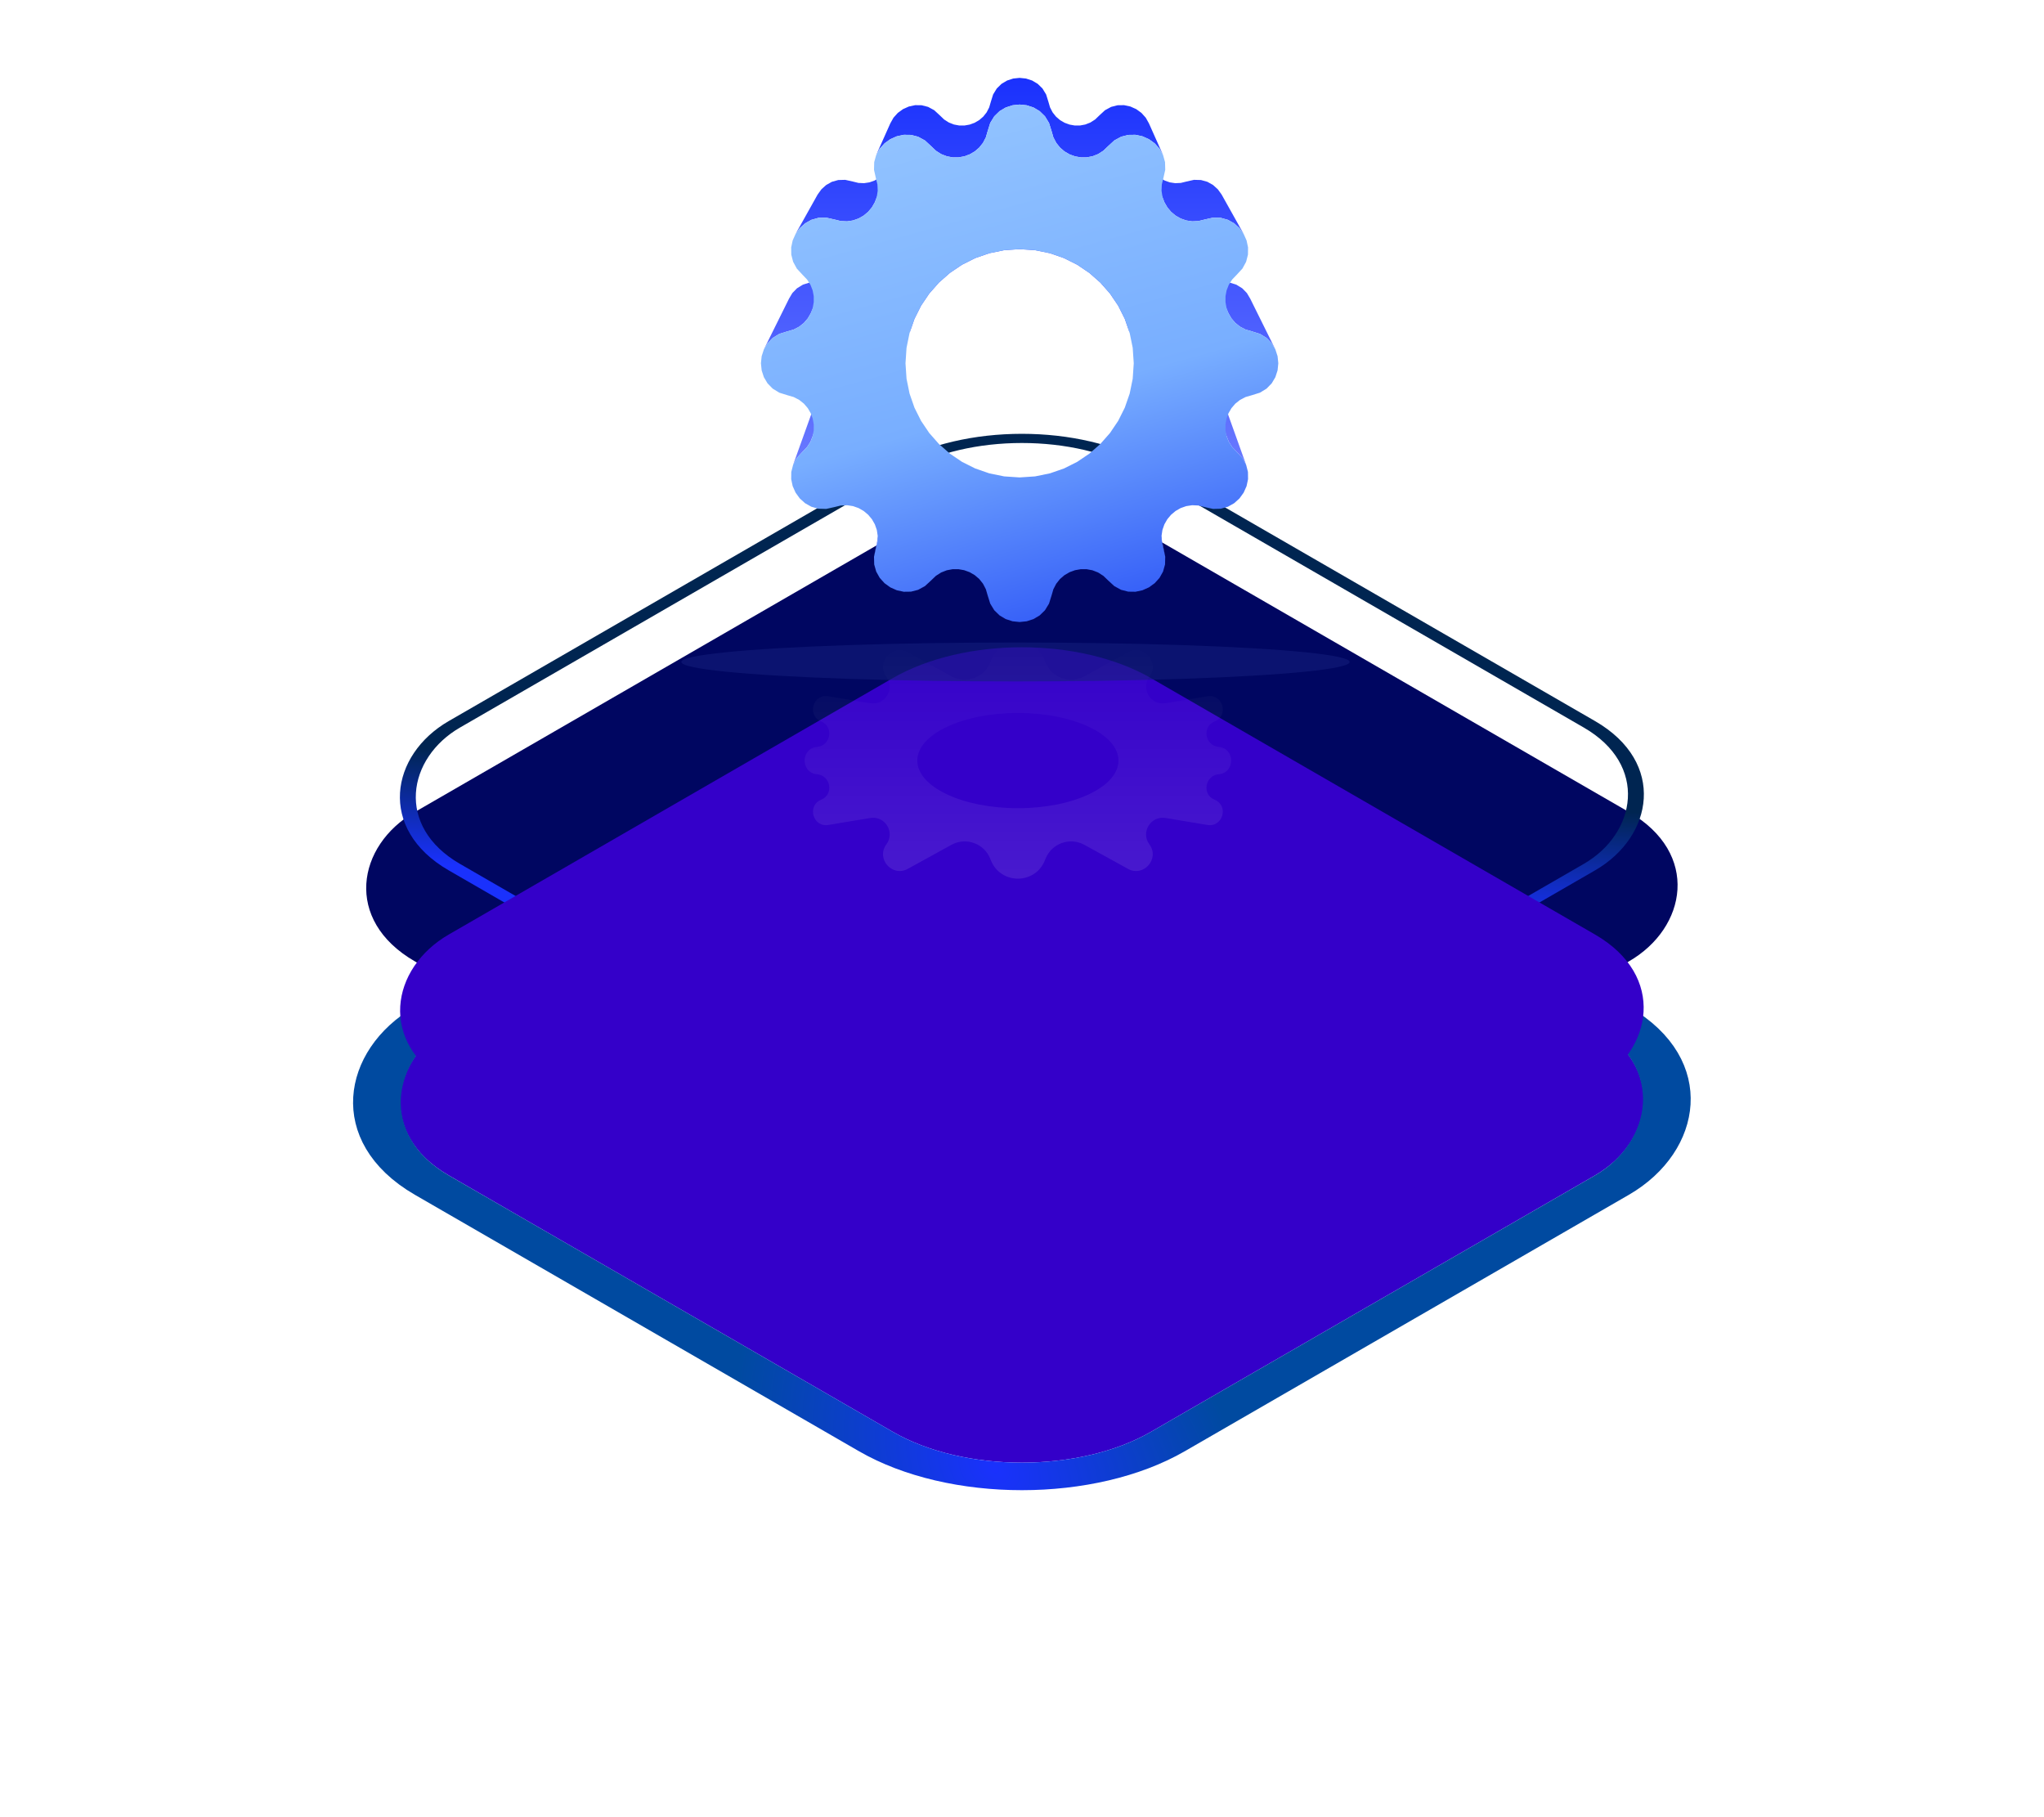
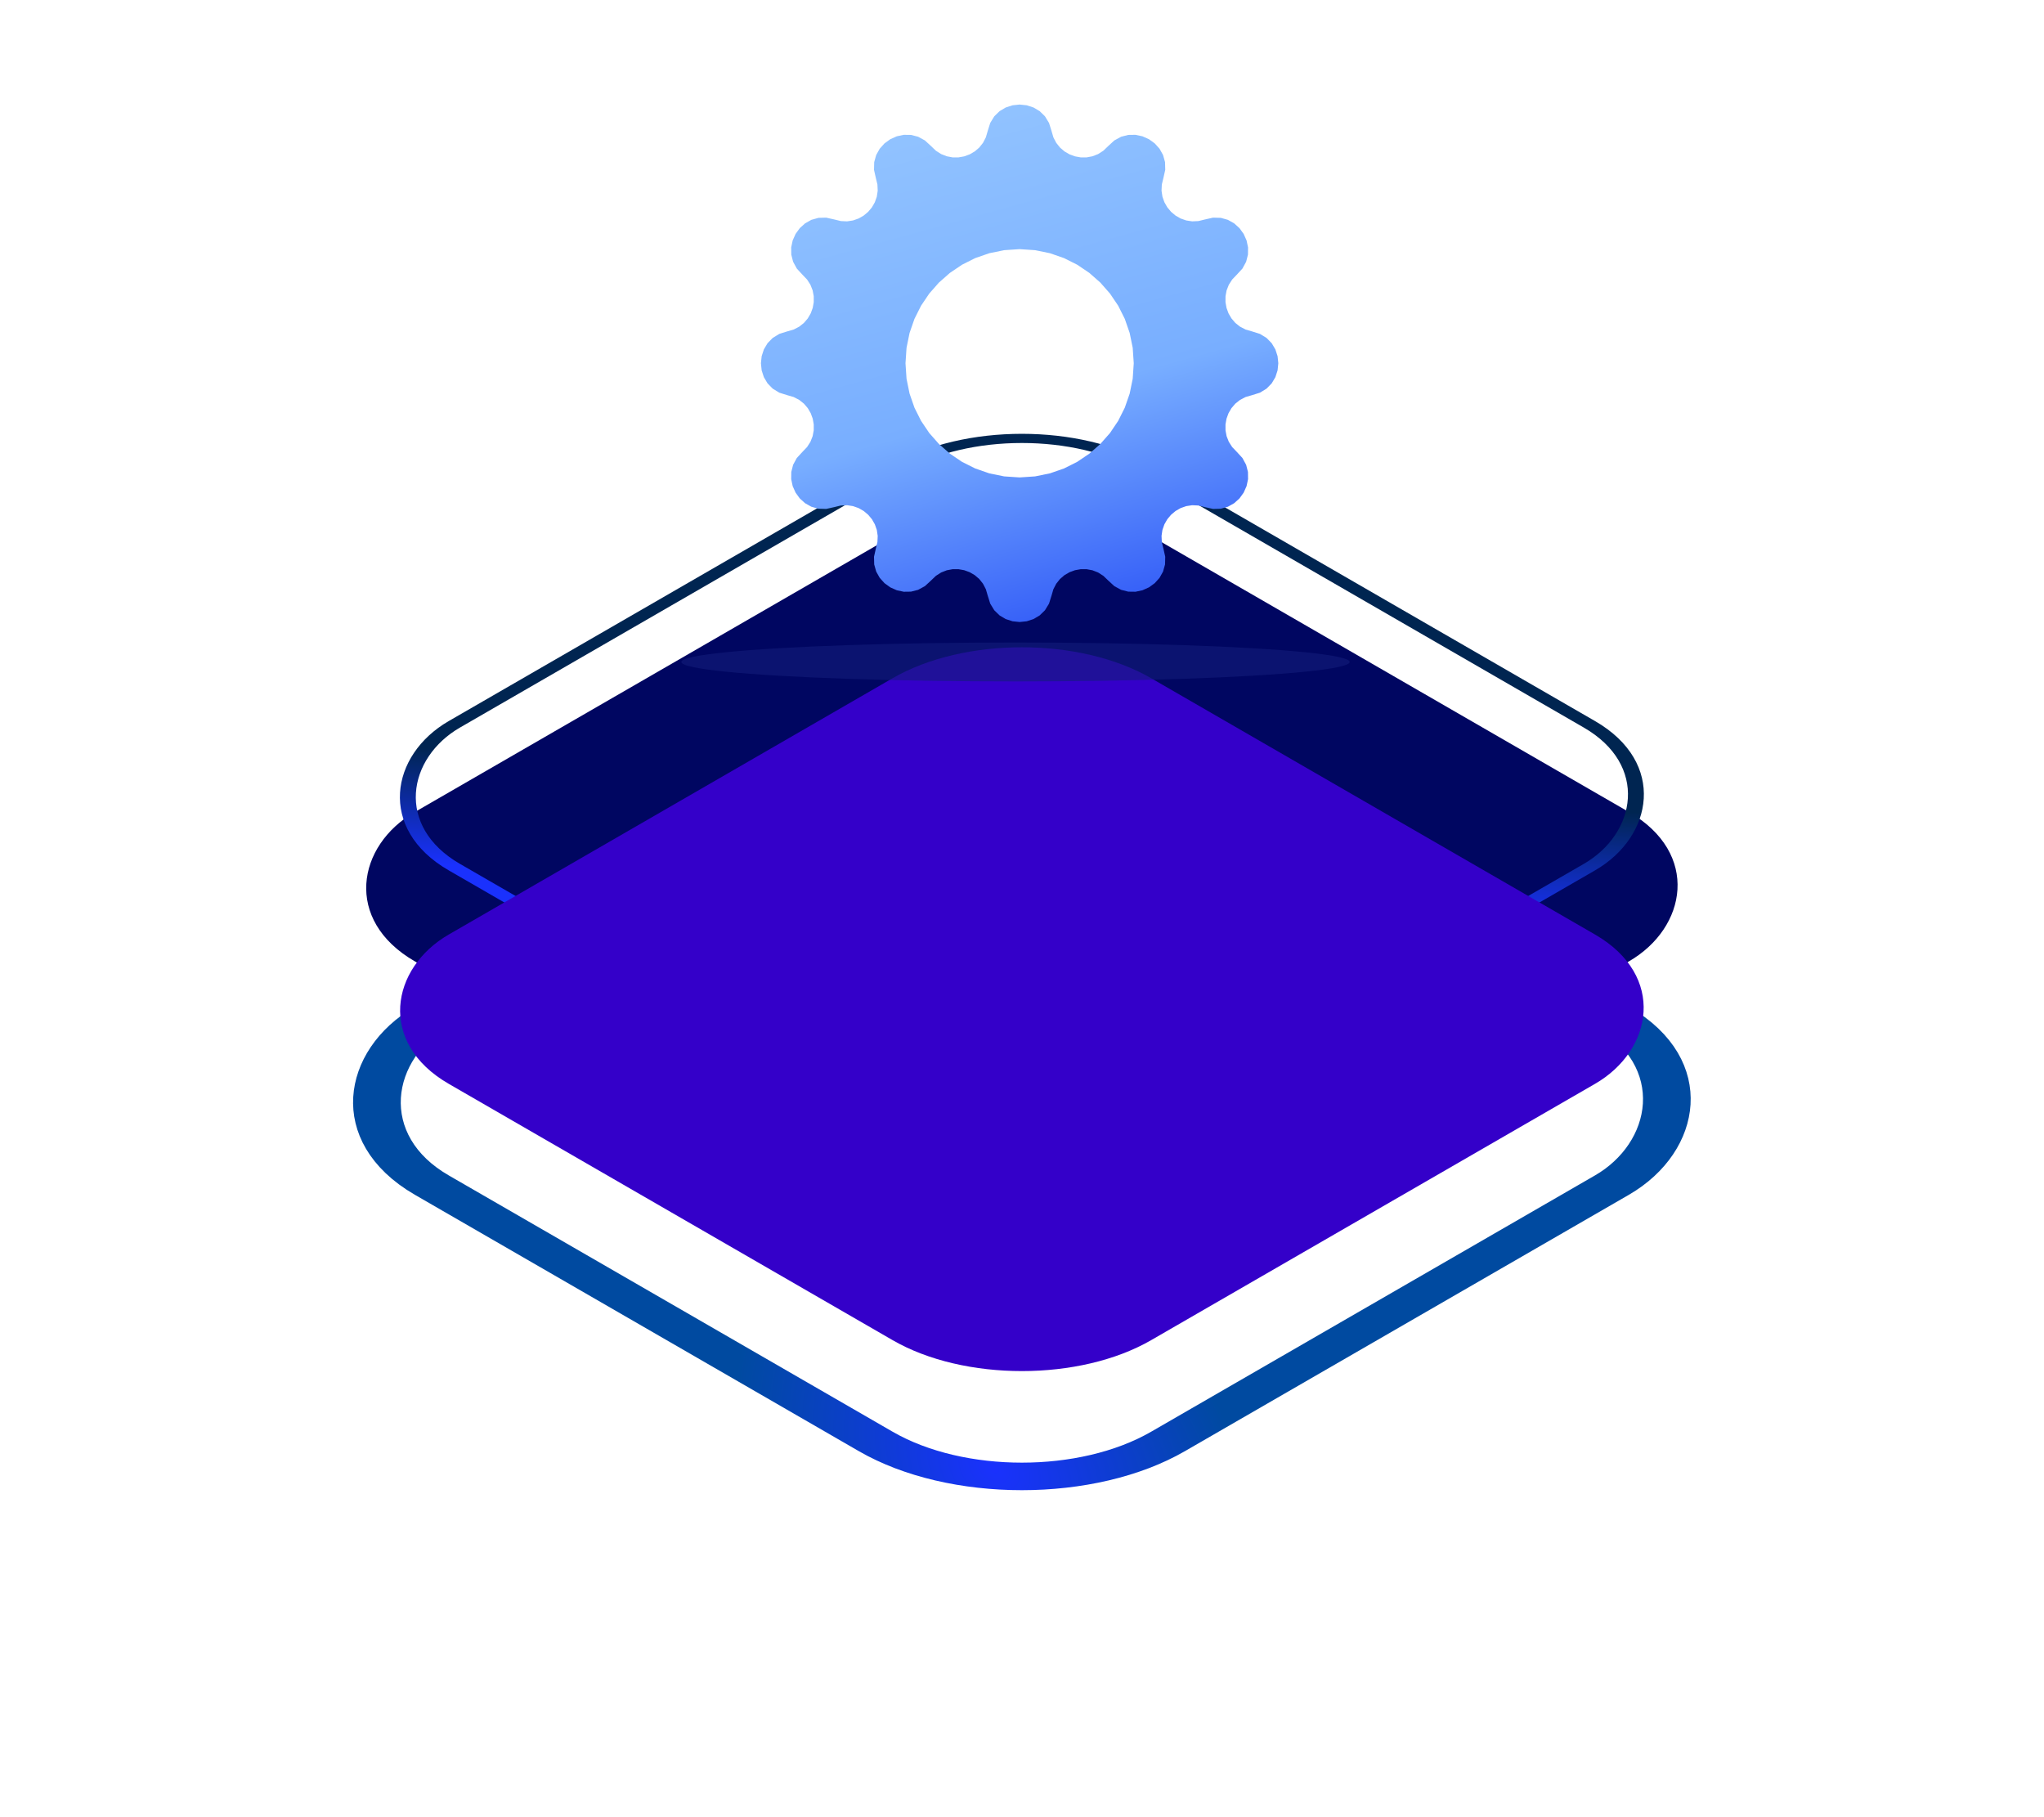
<svg xmlns="http://www.w3.org/2000/svg" width="315" height="280" viewBox="0 0 315 280" fill="none">
  <g filter="url(#filter0_d)">
-     <rect width="125" height="125" rx="23" transform="matrix(0.866 0.5 -0.866 0.5 157.483 77.108)" fill="#3400C9" />
    <rect y="-3" width="131" height="131" rx="26" transform="matrix(0.866 0.5 -0.866 0.5 154.885 75.608)" stroke="url(#paint0_diamond)" stroke-width="6" />
  </g>
  <rect width="131.036" height="131.036" rx="23" transform="matrix(0.866 0.5 -0.866 0.5 157.483 71.108)" fill="#000661" />
  <rect y="1" width="123" height="123" rx="22" transform="matrix(0.866 0.5 -0.866 0.5 158.349 60.608)" stroke="url(#paint1_linear)" stroke-width="2" />
  <g filter="url(#filter1_d)">
    <rect width="125" height="125" rx="23" transform="matrix(0.866 0.5 -0.866 0.5 157.483 43)" fill="#3400C9" />
  </g>
  <g filter="url(#filter2_f)">
    <ellipse cx="156.5" cy="102" rx="51.5" ry="3" fill="#131D7A" fill-opacity="0.6" />
  </g>
-   <path d="M178.172 27.588L177.654 26.278L177.249 25.572L178.172 27.588ZM178.706 28.226L178.175 26.9L177.654 26.278L178.706 28.226ZM179.344 28.76L178.797 27.421L178.175 26.9L179.344 28.76ZM180.068 29.175L179.503 27.826L178.797 27.421L180.068 29.175ZM180.862 29.455L180.278 28.099L179.503 27.826L180.862 29.455ZM181.711 29.583L181.106 28.224L180.278 28.099L181.711 29.583ZM182.599 29.544L181.972 28.186L181.106 28.224L182.599 29.544ZM183.508 29.321L182.859 27.968L181.972 28.186L183.508 29.321ZM184.685 29.057L184.007 27.711L182.859 27.968L184.685 29.057ZM185.79 29.085L185.085 27.739L184.007 27.711L185.79 29.085ZM186.8 29.369L186.07 28.015L185.085 27.739L186.8 29.369ZM187.694 29.87L186.941 28.504L186.07 28.015L187.694 29.87ZM188.449 30.551L187.679 29.168L186.941 28.504L188.449 30.551ZM189.045 31.374L188.26 29.971L187.679 29.168L189.045 31.374ZM187.307 43.405L186.564 41.706L186.155 41.002L187.307 43.405ZM187.855 44.045L187.099 42.33L186.564 41.706L187.855 44.045ZM188.526 44.581L187.754 42.852L187.099 42.33L188.526 44.581ZM189.314 44.99L188.522 43.252L187.754 42.852L189.314 44.99ZM190.213 45.252L189.399 43.507L188.522 43.252L190.213 45.252ZM191.365 45.612L190.523 43.858L189.399 43.507L191.365 45.612ZM192.307 46.189L191.442 44.421L190.523 43.858L192.307 46.189ZM193.04 46.939L192.156 45.153L191.442 44.421L193.04 46.939ZM193.563 47.82L192.667 46.012L192.156 45.153L193.563 47.82ZM186.929 60.976L186.196 58.844L185.89 58.065L186.929 60.976ZM187.407 61.725L186.662 59.575L186.196 58.844L187.407 61.725ZM188.055 62.401L187.294 60.234L186.662 59.575L188.055 62.401ZM188.872 63.288L188.091 61.1L187.294 60.234L188.872 63.288ZM189.4 64.259L188.606 62.047L188.091 61.1L189.4 64.259ZM177.611 76.173L177.107 73.667L176.889 72.78L177.611 76.173ZM177.875 77.35L177.365 74.816L177.107 73.667L177.875 77.35ZM136.656 76.173L137.16 73.667L136.902 74.816L136.656 76.173ZM136.879 75.264L137.377 72.78L137.16 73.667L136.879 75.264ZM125.395 63.288L126.176 61.1L125.661 62.047L125.395 63.288ZM126.212 62.401L126.973 60.234L126.176 61.1L126.212 62.401ZM126.86 61.725L127.605 59.575L126.973 60.234L126.86 61.725ZM127.338 60.976L128.071 58.844L127.605 59.575L127.338 60.976ZM127.651 60.176L128.377 58.065L128.071 58.844L127.651 60.176ZM121.227 46.939L122.111 45.153L121.6 46.012L121.227 46.939ZM121.96 46.189L122.825 44.421L122.111 45.153L121.96 46.189ZM122.902 45.612L123.744 43.858L122.825 44.421L122.902 45.612ZM124.053 45.252L124.868 43.507L123.744 43.858L124.053 45.252ZM124.953 44.99L125.745 43.252L124.868 43.507L124.953 44.99ZM125.741 44.581L126.513 42.852L125.745 43.252L125.741 44.581ZM126.412 44.045L127.168 42.33L126.513 42.852L126.412 44.045ZM126.96 43.405L127.703 41.706L127.168 42.33L126.96 43.405ZM127.38 42.684L128.112 41.002L127.703 41.706L127.38 42.684ZM125.818 30.551L126.588 29.168L126.007 29.971L125.818 30.551ZM126.573 29.87L127.325 28.504L126.588 29.168L126.573 29.87ZM127.467 29.369L128.197 28.015L127.325 28.504L127.467 29.369ZM128.477 29.085L129.182 27.739L128.197 28.015L128.477 29.085ZM129.581 29.057L130.259 27.711L129.182 27.739L129.581 29.057ZM130.759 29.321L131.408 27.968L130.259 27.711L130.759 29.321ZM131.668 29.544L132.295 28.186L131.408 27.968L131.668 29.544ZM132.556 29.583L133.16 28.224L132.295 28.186L132.556 29.583ZM133.405 29.455L133.989 28.099L133.16 28.224L133.405 29.455ZM134.199 29.175L134.764 27.826L133.989 28.099L134.199 29.175ZM134.923 28.76L135.47 27.421L134.764 27.826L134.923 28.76ZM135.561 28.226L136.092 26.9L135.47 27.421L135.561 28.226ZM136.095 27.588L136.613 26.278L136.092 26.9L136.095 27.588ZM136.51 26.864L137.018 25.572L136.613 26.278L136.51 26.864ZM142.154 43.471L142.523 41.77L141.843 43.727L142.154 43.471ZM143.096 41.593L143.442 39.939L142.523 41.77L143.096 41.593ZM144.264 39.864L144.581 38.252L143.442 39.939L144.264 39.864ZM145.638 38.303L145.921 36.73L144.581 38.252L145.638 38.303ZM147.199 36.929L147.444 35.389L145.921 36.73L147.199 36.929ZM148.928 35.761L149.13 34.25L147.444 35.389L148.928 35.761ZM150.806 34.819L150.961 33.331L149.13 34.25L150.806 34.819ZM152.812 34.123L152.918 32.652L150.961 33.331L152.812 34.123ZM154.928 33.69L154.982 32.23L152.918 32.652L154.928 33.69ZM157.133 33.542V32.085L154.982 32.23L157.133 33.542ZM159.339 33.69L159.285 32.23L157.133 32.085L159.339 33.69ZM161.455 34.123L161.349 32.652L159.285 32.23L161.455 34.123ZM163.461 34.819L163.306 33.331L161.349 32.652L163.461 34.819ZM165.338 35.761L165.137 34.25L163.306 33.331L165.338 35.761ZM167.067 36.929L166.823 35.389L165.137 34.25L167.067 36.929ZM168.629 38.303L168.346 36.73L166.823 35.389L168.629 38.303ZM170.003 39.864L169.686 38.252L168.346 36.73L170.003 39.864ZM171.171 41.593L170.825 39.939L169.686 38.252L171.171 41.593ZM172.113 43.471L171.744 41.77L170.825 39.939L172.113 43.471ZM172.809 45.477L172.424 43.727L171.744 41.77L172.809 45.477ZM162.351 18.406L162.223 17.322L161.823 16.553L162.351 18.406ZM162.887 19.077L162.745 17.976L162.223 17.322L162.887 19.077ZM163.527 19.625L163.369 18.511L162.745 17.976L163.527 19.625ZM164.248 20.045L164.073 18.92L163.369 18.511L164.248 20.045ZM165.03 20.329L164.835 19.198L164.073 18.92L165.03 20.329ZM165.849 20.474L165.634 19.339L164.835 19.198L165.849 20.474ZM166.683 20.471L166.448 19.336L165.634 19.339L166.683 20.471ZM167.511 20.316L167.256 19.185L166.448 19.336L167.511 20.316ZM168.311 20.003L168.036 18.879L167.256 19.185L168.311 20.003ZM169.06 19.525L168.766 18.413L168.036 18.879L169.06 19.525ZM169.736 18.877L169.426 17.781L168.766 18.413L169.736 18.877ZM170.623 18.06L170.291 16.984L169.426 17.781L170.623 18.06ZM171.594 17.532L171.238 16.47L170.291 16.984L171.594 17.532ZM172.611 17.273L172.23 16.217L171.238 16.47L172.611 17.273ZM173.635 17.26L173.229 16.204L172.23 16.217L173.635 17.26ZM174.63 17.472L174.199 16.411L173.229 16.204L174.63 17.472ZM175.558 17.887L175.104 16.815L174.199 16.411L175.558 17.887ZM176.381 18.483L175.907 17.397L175.104 16.815L176.381 18.483ZM177.062 19.238L176.571 18.134L175.907 17.397L177.062 19.238ZM177.563 20.132L177.06 19.006L176.571 18.134L177.563 20.132ZM137.205 19.238L137.696 18.134L137.207 19.006L137.205 19.238ZM137.886 18.483L138.36 17.397L137.696 18.134L137.886 18.483ZM138.709 17.887L139.163 16.815L138.36 17.397L138.709 17.887ZM139.637 17.472L140.067 16.411L139.163 16.815L139.637 17.472ZM140.632 17.26L141.038 16.204L140.067 16.411L140.632 17.26ZM141.656 17.273L142.037 16.217L141.038 16.204L141.656 17.273ZM142.673 17.532L143.029 16.47L142.037 16.217L142.673 17.532ZM143.644 18.06L143.976 16.984L143.029 16.47L143.644 18.06ZM144.531 18.877L144.841 17.781L143.976 16.984L144.531 18.877ZM145.207 19.525L145.501 18.413L144.841 17.781L145.207 19.525ZM145.956 20.003L146.231 18.879L145.501 18.413L145.956 20.003ZM146.755 20.316L147.011 19.185L146.231 18.879L146.755 20.316ZM147.584 20.471L147.819 19.336L147.011 19.185L147.584 20.471ZM148.418 20.474L148.633 19.339L147.819 19.336L148.418 20.474ZM149.237 20.329L149.432 19.198L148.633 19.339L149.237 20.329ZM150.019 20.045L150.194 18.92L149.432 19.198L150.019 20.045ZM150.74 19.625L150.898 18.511L150.194 18.92L150.74 19.625ZM151.38 19.077L151.521 17.976L150.898 18.511L151.38 19.077ZM151.916 18.406L152.044 17.322L151.521 17.976L151.916 18.406ZM152.325 17.618L152.443 16.553L152.044 17.322L152.325 17.618ZM152.587 16.718L152.698 15.676L152.443 16.553L152.587 16.718ZM152.947 15.567L153.05 14.553L152.698 15.676L152.947 15.567ZM153.524 14.625L153.613 13.634L153.05 14.553L153.524 14.625ZM154.274 13.892L154.345 12.919L153.613 13.634L154.274 13.892ZM155.155 13.368L155.204 12.408L154.345 12.919L155.155 13.368ZM156.123 13.054L156.147 12.102L155.204 12.408L156.123 13.054ZM157.133 12.95V12L156.147 12.102L157.133 12.95ZM158.144 13.054L158.119 12.102L157.133 12L158.144 13.054ZM159.112 13.368L159.063 12.408L158.119 12.102L159.112 13.368ZM159.993 13.892L159.922 12.919L159.063 12.408L159.993 13.892ZM160.743 14.625L160.654 13.634L159.922 12.919L160.743 14.625ZM161.32 15.567L161.217 14.553L160.654 13.634L161.32 15.567ZM161.68 16.718L161.568 15.676L161.217 14.553L161.68 16.718ZM161.942 17.618L161.823 16.553L161.568 15.676L161.942 17.618ZM177.757 26.864L178.172 27.588L177.249 25.572L177.757 26.864ZM178.172 27.588L178.706 28.226L177.654 26.278L178.172 27.588ZM178.706 28.226L179.344 28.76L178.175 26.9L178.706 28.226ZM179.344 28.76L180.068 29.175L178.797 27.421L179.344 28.76ZM180.068 29.175L180.862 29.455L179.503 27.826L180.068 29.175ZM180.862 29.455L181.711 29.583L180.278 28.099L180.862 29.455ZM181.711 29.583L182.599 29.544L181.106 28.224L181.711 29.583ZM182.599 29.544L183.508 29.321L181.972 28.186L182.599 29.544ZM183.508 29.321L184.685 29.057L182.859 27.968L183.508 29.321ZM184.685 29.057L185.79 29.085L184.007 27.711L184.685 29.057ZM185.79 29.085L186.8 29.369L185.085 27.739L185.79 29.085ZM186.8 29.369L187.694 29.87L186.07 28.015L186.8 29.369ZM187.694 29.87L188.449 30.551L186.941 28.504L187.694 29.87ZM188.449 30.551L189.045 31.374L187.679 29.168L188.449 30.551ZM186.887 42.684L187.307 43.405L186.155 41.002L186.887 42.684ZM187.307 43.405L187.855 44.045L186.564 41.706L187.307 43.405ZM187.855 44.045L188.526 44.581L187.099 42.33L187.855 44.045ZM188.526 44.581L189.314 44.99L187.754 42.852L188.526 44.581ZM189.314 44.99L190.213 45.252L188.522 43.252L189.314 44.99ZM190.213 45.252L191.365 45.612L189.399 43.507L190.213 45.252ZM191.365 45.612L192.307 46.189L190.523 43.858L191.365 45.612ZM192.307 46.189L193.04 46.939L191.442 44.421L192.307 46.189ZM193.04 46.939L193.563 47.82L192.156 45.153L193.04 46.939ZM186.616 60.176L186.929 60.976L185.89 58.065L186.616 60.176ZM186.929 60.976L187.407 61.725L186.196 58.844L186.929 60.976ZM187.407 61.725L188.055 62.401L186.662 59.575L187.407 61.725ZM188.055 62.401L188.872 63.288L187.294 60.234L188.055 62.401ZM188.872 63.288L189.4 64.259L188.091 61.1L188.872 63.288ZM177.388 75.264L177.611 76.173L176.889 72.78L177.388 75.264ZM177.611 76.173L177.875 77.35L177.107 73.667L177.611 76.173ZM136.392 77.35L136.656 76.173L136.902 74.816L136.392 77.35ZM136.656 76.173L136.879 75.264L137.16 73.667L136.656 76.173ZM124.867 64.259L125.395 63.288L125.661 62.047L124.867 64.259ZM125.395 63.288L126.212 62.401L126.176 61.1L125.395 63.288ZM126.212 62.401L126.86 61.725L126.973 60.234L126.212 62.401ZM126.86 61.725L127.338 60.976L127.605 59.575L126.86 61.725ZM127.338 60.976L127.651 60.176L128.071 58.844L127.338 60.976ZM120.703 47.82L121.227 46.939L121.6 46.012L120.703 47.82ZM121.227 46.939L121.96 46.189L122.111 45.153L121.227 46.939ZM121.96 46.189L122.902 45.612L122.825 44.421L121.96 46.189ZM122.902 45.612L124.053 45.252L123.744 43.858L122.902 45.612ZM124.053 45.252L124.953 44.99L124.868 43.507L124.053 45.252ZM124.953 44.99L125.741 44.581L125.745 43.252L124.953 44.99ZM125.741 44.581L126.412 44.045L126.513 42.852L125.741 44.581ZM126.412 44.045L126.96 43.405L127.168 42.33L126.412 44.045ZM126.96 43.405L127.38 42.684L127.703 41.706L126.96 43.405ZM125.222 31.374L125.818 30.551L126.007 29.971L125.222 31.374ZM125.818 30.551L126.573 29.87L126.588 29.168L125.818 30.551ZM126.573 29.87L127.467 29.369L127.325 28.504L126.573 29.87ZM127.467 29.369L128.477 29.085L128.197 28.015L127.467 29.369ZM128.477 29.085L129.581 29.057L129.182 27.739L128.477 29.085ZM129.581 29.057L130.759 29.321L130.259 27.711L129.581 29.057ZM130.759 29.321L131.668 29.544L131.408 27.968L130.759 29.321ZM131.668 29.544L132.556 29.583L132.295 28.186L131.668 29.544ZM132.556 29.583L133.405 29.455L133.16 28.224L132.556 29.583ZM133.405 29.455L134.199 29.175L133.989 28.099L133.405 29.455ZM134.199 29.175L134.923 28.76L134.764 27.826L134.199 29.175ZM134.923 28.76L135.561 28.226L135.47 27.421L134.923 28.76ZM135.561 28.226L136.095 27.588L136.092 26.9L135.561 28.226ZM136.095 27.588L136.51 26.864L136.613 26.278L136.095 27.588ZM141.457 45.477L142.154 43.471L141.843 43.727L141.457 45.477ZM142.154 43.471L143.096 41.593L142.523 41.77L142.154 43.471ZM143.096 41.593L144.264 39.864L143.442 39.939L143.096 41.593ZM144.264 39.864L145.638 38.303L144.581 38.252L144.264 39.864ZM145.638 38.303L147.199 36.929L145.921 36.73L145.638 38.303ZM147.199 36.929L148.928 35.761L147.444 35.389L147.199 36.929ZM148.928 35.761L150.806 34.819L149.13 34.25L148.928 35.761ZM150.806 34.819L152.812 34.123L150.961 33.331L150.806 34.819ZM152.812 34.123L154.928 33.69L152.918 32.652L152.812 34.123ZM154.928 33.69L157.133 33.542L154.982 32.23L154.928 33.69ZM157.133 33.542L159.339 33.69L157.133 32.085V33.542ZM159.339 33.69L161.455 34.123L159.285 32.23L159.339 33.69ZM161.455 34.123L163.461 34.819L161.349 32.652L161.455 34.123ZM163.461 34.819L165.338 35.761L163.306 33.331L163.461 34.819ZM165.338 35.761L167.067 36.929L165.137 34.25L165.338 35.761ZM167.067 36.929L168.629 38.303L166.823 35.389L167.067 36.929ZM168.629 38.303L170.003 39.864L168.346 36.73L168.629 38.303ZM170.003 39.864L171.171 41.593L169.686 38.252L170.003 39.864ZM171.171 41.593L172.113 43.471L170.825 39.939L171.171 41.593ZM172.113 43.471L172.809 45.477L171.744 41.77L172.113 43.471ZM161.942 17.618L162.351 18.406L161.823 16.553L161.942 17.618ZM162.351 18.406L162.887 19.077L162.223 17.322L162.351 18.406ZM162.887 19.077L163.527 19.625L162.745 17.976L162.887 19.077ZM163.527 19.625L164.248 20.045L163.369 18.511L163.527 19.625ZM164.248 20.045L165.03 20.329L164.073 18.92L164.248 20.045ZM165.03 20.329L165.849 20.474L164.835 19.198L165.03 20.329ZM165.849 20.474L166.683 20.471L165.634 19.339L165.849 20.474ZM166.683 20.471L167.511 20.316L166.448 19.336L166.683 20.471ZM167.511 20.316L168.311 20.003L167.256 19.185L167.511 20.316ZM168.311 20.003L169.06 19.525L168.036 18.879L168.311 20.003ZM169.06 19.525L169.736 18.877L168.766 18.413L169.06 19.525ZM169.736 18.877L170.623 18.06L169.426 17.781L169.736 18.877ZM170.623 18.06L171.594 17.532L170.291 16.984L170.623 18.06ZM171.594 17.532L172.611 17.273L171.238 16.47L171.594 17.532ZM172.611 17.273L173.635 17.26L172.23 16.217L172.611 17.273ZM173.635 17.26L174.63 17.472L173.229 16.204L173.635 17.26ZM174.63 17.472L175.558 17.887L174.199 16.411L174.63 17.472ZM175.558 17.887L176.381 18.483L175.104 16.815L175.558 17.887ZM176.381 18.483L177.062 19.238L175.907 17.397L176.381 18.483ZM177.062 19.238L177.563 20.132L176.571 18.134L177.062 19.238ZM136.704 20.132L137.205 19.238L137.207 19.006L136.704 20.132ZM137.205 19.238L137.886 18.483L137.696 18.134L137.205 19.238ZM137.886 18.483L138.709 17.887L138.36 17.397L137.886 18.483ZM138.709 17.887L139.637 17.472L139.163 16.815L138.709 17.887ZM139.637 17.472L140.632 17.26L140.067 16.411L139.637 17.472ZM140.632 17.26L141.656 17.273L141.038 16.204L140.632 17.26ZM141.656 17.273L142.673 17.532L142.037 16.217L141.656 17.273ZM142.673 17.532L143.644 18.06L143.029 16.47L142.673 17.532ZM143.644 18.06L144.531 18.877L143.976 16.984L143.644 18.06ZM144.531 18.877L145.207 19.525L144.841 17.781L144.531 18.877ZM145.207 19.525L145.956 20.003L145.501 18.413L145.207 19.525ZM145.956 20.003L146.755 20.316L146.231 18.879L145.956 20.003ZM146.755 20.316L147.584 20.471L147.011 19.185L146.755 20.316ZM147.584 20.471L148.418 20.474L147.819 19.336L147.584 20.471ZM148.418 20.474L149.237 20.329L148.633 19.339L148.418 20.474ZM149.237 20.329L150.019 20.045L149.432 19.198L149.237 20.329ZM150.019 20.045L150.74 19.625L150.194 18.92L150.019 20.045ZM150.74 19.625L151.38 19.077L150.898 18.511L150.74 19.625ZM151.38 19.077L151.916 18.406L151.521 17.976L151.38 19.077ZM151.916 18.406L152.325 17.618L152.044 17.322L151.916 18.406ZM152.325 17.618L152.587 16.718L152.443 16.553L152.325 17.618ZM152.587 16.718L152.947 15.567L152.698 15.676L152.587 16.718ZM152.947 15.567L153.524 14.625L153.05 14.553L152.947 15.567ZM153.524 14.625L154.274 13.892L153.613 13.634L153.524 14.625ZM154.274 13.892L155.155 13.368L154.345 12.919L154.274 13.892ZM155.155 13.368L156.123 13.054L155.204 12.408L155.155 13.368ZM156.123 13.054L157.133 12.95L156.147 12.102L156.123 13.054ZM157.133 12.95L158.144 13.054L157.133 12V12.95ZM158.144 13.054L159.112 13.368L158.119 12.102L158.144 13.054ZM159.112 13.368L159.993 13.892L159.063 12.408L159.112 13.368ZM159.993 13.892L160.743 14.625L159.922 12.919L159.993 13.892ZM160.743 14.625L161.32 15.567L160.654 13.634L160.743 14.625ZM161.32 15.567L161.68 16.718L161.217 14.553L161.32 15.567ZM161.68 16.718L161.942 17.618L161.568 15.676L161.68 16.718ZM162.486 19.546L162.351 18.406L161.942 17.618L162.486 19.546ZM163.036 20.235L162.887 19.077L162.351 18.406L163.036 20.235ZM163.692 20.797L163.527 19.625L162.887 19.077L163.692 20.797ZM164.432 21.227L164.248 20.045L163.527 19.625L164.432 21.227ZM165.234 21.519L165.03 20.329L164.248 20.045L165.234 21.519ZM166.074 21.667L165.849 20.474L165.03 20.329L166.074 21.667ZM166.931 21.665L166.683 20.471L165.849 20.474L166.931 21.665ZM167.78 21.506L167.511 20.316L166.683 20.471L167.78 21.506ZM168.6 21.184L168.311 20.003L167.511 20.316L168.6 21.184ZM169.368 20.694L169.06 19.525L168.311 20.003L169.368 20.694ZM170.062 20.029L169.736 18.877L169.06 19.525L170.062 20.029ZM170.973 19.191L170.623 18.06L169.736 18.877L170.973 19.191ZM171.968 18.65L171.594 17.532L170.623 18.06L171.968 18.65ZM173.011 18.384L172.611 17.273L171.594 17.532L173.011 18.384ZM174.062 18.37L173.635 17.26L172.611 17.273L174.062 18.37ZM175.083 18.588L174.63 17.472L173.635 17.26L175.083 18.588ZM176.035 19.013L175.558 17.887L174.63 17.472L176.035 19.013ZM176.879 19.625L176.381 18.483L175.558 17.887L176.879 19.625ZM177.578 20.4L177.062 19.238L176.381 18.483L177.578 20.4ZM178.092 21.317L177.563 20.132L177.062 19.238L178.092 21.317ZM178.716 28.966L178.172 27.588L177.757 26.864L178.716 28.966ZM179.265 29.62L178.706 28.226L178.172 27.588L179.265 29.62ZM179.918 30.168L179.344 28.76L178.706 28.226L179.918 30.168ZM180.661 30.594L180.068 29.175L179.344 28.76L180.661 30.594ZM181.476 30.881L180.862 29.455L180.068 29.175L181.476 30.881ZM182.348 31.013L181.711 29.583L180.862 29.455L182.348 31.013ZM183.258 30.972L182.599 29.544L181.711 29.583L183.258 30.972ZM184.191 30.743L183.508 29.321L182.599 29.544L184.191 30.743ZM185.399 30.473L184.685 29.057L183.508 29.321L185.399 30.473ZM186.532 30.502L185.79 29.085L184.685 29.057L186.532 30.502ZM187.568 30.793L186.8 29.369L185.79 29.085L187.568 30.793ZM188.485 31.307L187.694 29.87L186.8 29.369L188.485 31.307ZM189.26 32.005L188.449 30.551L187.694 29.87L189.26 32.005ZM189.871 32.85L189.045 31.374L188.449 30.551L189.871 32.85ZM188.088 45.193L187.307 43.405L186.887 42.684L188.088 45.193ZM188.65 45.849L187.855 44.045L187.307 43.405L188.65 45.849ZM189.339 46.398L188.526 44.581L187.855 44.045L189.339 46.398ZM190.147 46.819L189.314 44.99L188.526 44.581L190.147 46.819ZM191.07 47.087L190.213 45.252L189.314 44.99L191.07 47.087ZM192.251 47.456L191.365 45.612L190.213 45.252L192.251 47.456ZM193.218 48.048L192.307 46.189L191.365 45.612L193.218 48.048ZM193.969 48.818L193.04 46.939L192.307 46.189L193.969 48.818ZM194.506 49.722L193.563 47.82L193.04 46.939L194.506 49.722ZM187.7 63.218L186.929 60.976L186.616 60.176L187.7 63.218ZM188.191 63.986L187.407 61.725L186.929 60.976L188.191 63.986ZM188.855 64.68L188.055 62.401L187.407 61.725L188.855 64.68ZM189.694 65.59L188.872 63.288L188.055 62.401L189.694 65.59ZM190.235 66.586L189.4 64.259L188.872 63.288L190.235 66.586ZM178.141 78.809L177.611 76.173L177.388 75.264L178.141 78.809ZM178.412 80.016L177.875 77.35L177.611 76.173L178.412 80.016ZM136.126 78.809L136.656 76.173L136.392 77.35L136.126 78.809ZM136.355 77.876L136.879 75.264L136.656 76.173L136.355 77.876ZM124.573 65.59L125.395 63.288L124.867 64.259L124.573 65.59ZM125.411 64.68L126.212 62.401L125.395 63.288L125.411 64.68ZM126.076 63.986L126.86 61.725L126.212 62.401L126.076 63.986ZM126.566 63.218L127.338 60.976L126.86 61.725L126.566 63.218ZM126.888 62.398L127.651 60.176L127.338 60.976L126.888 62.398ZM120.297 48.818L121.227 46.939L120.703 47.82L120.297 48.818ZM121.049 48.048L121.96 46.189L121.227 46.939L121.049 48.048ZM122.016 47.456L122.902 45.612L121.96 46.189L122.016 47.456ZM123.197 47.087L124.053 45.252L122.902 45.612L123.197 47.087ZM124.12 46.819L124.953 44.99L124.053 45.252L124.12 46.819ZM124.928 46.398L125.741 44.581L124.953 44.99L124.928 46.398ZM125.617 45.849L126.412 44.045L125.741 44.581L125.617 45.849ZM126.179 45.193L126.96 43.405L126.412 44.045L126.179 45.193ZM126.61 44.452L127.38 42.684L126.96 43.405L126.61 44.452ZM125.007 32.005L125.818 30.551L125.222 31.374L125.007 32.005ZM125.782 31.307L126.573 29.87L125.818 30.551L125.782 31.307ZM126.699 30.793L127.467 29.369L126.573 29.87L126.699 30.793ZM127.735 30.502L128.477 29.085L127.467 29.369L127.735 30.502ZM128.868 30.473L129.581 29.057L128.477 29.085L128.868 30.473ZM130.076 30.743L130.759 29.321L129.581 29.057L130.076 30.743ZM131.009 30.972L131.668 29.544L130.759 29.321L131.009 30.972ZM131.919 31.013L132.556 29.583L131.668 29.544L131.919 31.013ZM132.79 30.881L133.405 29.455L132.556 29.583L132.79 30.881ZM133.606 30.594L134.199 29.175L133.405 29.455L133.606 30.594ZM134.348 30.168L134.923 28.76L134.199 29.175L134.348 30.168ZM135.002 29.62L135.561 28.226L134.923 28.76L135.002 29.62ZM135.55 28.966L136.095 27.588L135.561 28.226L135.55 28.966ZM135.976 28.223L136.51 26.864L136.095 27.588L135.976 28.223ZM136.689 20.4L137.205 19.238L136.704 20.132L136.689 20.4ZM137.388 19.625L137.886 18.483L137.205 19.238L137.388 19.625ZM138.232 19.013L138.709 17.887L137.886 18.483L138.232 19.013ZM139.184 18.588L139.637 17.472L138.709 17.887L139.184 18.588ZM140.205 18.37L140.632 17.26L139.637 17.472L140.205 18.37ZM141.256 18.384L141.656 17.273L140.632 17.26L141.256 18.384ZM142.298 18.65L142.673 17.532L141.656 17.273L142.298 18.65ZM143.294 19.191L143.644 18.06L142.673 17.532L143.294 19.191ZM144.205 20.029L144.531 18.877L143.644 18.06L144.205 20.029ZM144.898 20.694L145.207 19.525L144.531 18.877L144.898 20.694ZM145.667 21.184L145.956 20.003L145.207 19.525L145.667 21.184ZM146.487 21.506L146.755 20.316L145.956 20.003L146.487 21.506ZM147.336 21.665L147.584 20.471L146.755 20.316L147.336 21.665ZM148.193 21.667L148.418 20.474L147.584 20.471L148.193 21.667ZM149.033 21.519L149.237 20.329L148.418 20.474L149.033 21.519ZM149.834 21.227L150.019 20.045L149.237 20.329L149.834 21.227ZM150.575 20.797L150.74 19.625L150.019 20.045L150.575 20.797ZM151.231 20.235L151.38 19.077L150.74 19.625L151.231 20.235ZM151.781 19.546L151.916 18.406L151.38 19.077L151.781 19.546ZM152.201 18.737L152.325 17.618L151.916 18.406L152.201 18.737ZM152.469 17.815L152.587 16.718L152.325 17.618L152.469 17.815ZM152.838 16.634L152.947 15.567L152.587 16.718L152.838 16.634ZM153.43 15.667L153.524 14.625L152.947 15.567L153.43 15.667ZM154.2 14.915L154.274 13.892L153.524 14.625L154.2 14.915ZM155.104 14.378L155.155 13.368L154.274 13.892L155.104 14.378ZM156.096 14.056L156.123 13.054L155.155 13.368L156.096 14.056ZM157.133 13.949V12.95L156.123 13.054L157.133 13.949ZM158.17 14.056L158.144 13.054L157.133 12.95L158.17 14.056ZM159.163 14.378L159.112 13.368L158.144 13.054L159.163 14.378ZM160.067 14.915L159.993 13.892L159.112 13.368L160.067 14.915ZM160.837 15.667L160.743 14.625L159.993 13.892L160.837 15.667ZM161.429 16.634L161.32 15.567L160.743 14.625L161.429 16.634ZM161.798 17.815L161.68 16.718L161.32 15.567L161.798 17.815ZM162.066 18.737L161.942 17.618L161.68 16.718L162.066 18.737ZM141.767 45.26L142.154 43.471L141.457 45.477L141.767 45.26ZM142.733 43.334L143.096 41.593L142.154 43.471L142.733 43.334ZM143.931 41.56L144.264 39.864L143.096 41.593L143.931 41.56ZM145.341 39.959L145.638 38.303L144.264 39.864L145.341 39.959ZM146.942 38.549L147.199 36.929L145.638 38.303L146.942 38.549ZM148.716 37.351L148.928 35.761L147.199 36.929L148.716 37.351ZM150.642 36.384L150.806 34.819L148.928 35.761L150.642 36.384ZM152.7 35.669L152.812 34.123L150.806 34.819L152.7 35.669ZM154.87 35.226L154.928 33.69L152.812 34.123L154.87 35.226ZM157.133 35.074V33.542L154.928 33.69L157.133 35.074ZM159.396 35.226L159.339 33.69L157.133 33.542L159.396 35.226ZM161.567 35.669L161.455 34.123L159.339 33.69L161.567 35.669ZM163.625 36.384L163.461 34.819L161.455 34.123L163.625 36.384ZM165.551 37.351L165.338 35.761L163.461 34.819L165.551 37.351ZM167.325 38.549L167.067 36.929L165.338 35.761L167.325 38.549ZM168.926 39.959L168.629 38.303L167.067 36.929L168.926 39.959ZM170.336 41.56L170.003 39.864L168.629 38.303L170.336 41.56ZM171.534 43.334L171.171 41.593L170.003 39.864L171.534 43.334ZM172.5 45.26L172.113 43.471L171.171 41.593L172.5 45.26ZM173.215 47.318L172.809 45.477L172.113 43.471L173.215 47.318ZM162.066 18.737L162.486 19.546L161.942 17.618L162.066 18.737ZM162.486 19.546L163.036 20.235L162.351 18.406L162.486 19.546ZM163.036 20.235L163.692 20.797L162.887 19.077L163.036 20.235ZM163.692 20.797L164.432 21.227L163.527 19.625L163.692 20.797ZM164.432 21.227L165.234 21.519L164.248 20.045L164.432 21.227ZM165.234 21.519L166.074 21.667L165.03 20.329L165.234 21.519ZM166.074 21.667L166.931 21.665L165.849 20.474L166.074 21.667ZM166.931 21.665L167.78 21.506L166.683 20.471L166.931 21.665ZM167.78 21.506L168.6 21.184L167.511 20.316L167.78 21.506ZM168.6 21.184L169.368 20.694L168.311 20.003L168.6 21.184ZM169.368 20.694L170.062 20.029L169.06 19.525L169.368 20.694ZM170.062 20.029L170.973 19.191L169.736 18.877L170.062 20.029ZM170.973 19.191L171.968 18.65L170.623 18.06L170.973 19.191ZM171.968 18.65L173.011 18.384L171.594 17.532L171.968 18.65ZM173.011 18.384L174.062 18.37L172.611 17.273L173.011 18.384ZM174.062 18.37L175.083 18.588L173.635 17.26L174.062 18.37ZM175.083 18.588L176.035 19.013L174.63 17.472L175.083 18.588ZM176.035 19.013L176.879 19.625L175.558 17.887L176.035 19.013ZM176.879 19.625L177.578 20.4L176.381 18.483L176.879 19.625ZM177.578 20.4L178.092 21.317L177.062 19.238L177.578 20.4ZM178.291 28.223L178.716 28.966L177.757 26.864L178.291 28.223ZM178.716 28.966L179.265 29.62L178.172 27.588L178.716 28.966ZM179.265 29.62L179.918 30.168L178.706 28.226L179.265 29.62ZM179.918 30.168L180.661 30.594L179.344 28.76L179.918 30.168ZM180.661 30.594L181.476 30.881L180.068 29.175L180.661 30.594ZM181.476 30.881L182.348 31.013L180.862 29.455L181.476 30.881ZM182.348 31.013L183.258 30.972L181.711 29.583L182.348 31.013ZM183.258 30.972L184.191 30.743L182.599 29.544L183.258 30.972ZM184.191 30.743L185.399 30.473L183.508 29.321L184.191 30.743ZM185.399 30.473L186.532 30.502L184.685 29.057L185.399 30.473ZM186.532 30.502L187.568 30.793L185.79 29.085L186.532 30.502ZM187.568 30.793L188.485 31.307L186.8 29.369L187.568 30.793ZM188.485 31.307L189.26 32.005L187.694 29.87L188.485 31.307ZM189.26 32.005L189.871 32.85L188.449 30.551L189.26 32.005ZM187.657 44.452L188.088 45.193L186.887 42.684L187.657 44.452ZM188.088 45.193L188.65 45.849L187.307 43.405L188.088 45.193ZM188.65 45.849L189.339 46.398L187.855 44.045L188.65 45.849ZM189.339 46.398L190.147 46.819L188.526 44.581L189.339 46.398ZM190.147 46.819L191.07 47.087L189.314 44.99L190.147 46.819ZM191.07 47.087L192.251 47.456L190.213 45.252L191.07 47.087ZM192.251 47.456L193.218 48.048L191.365 45.612L192.251 47.456ZM193.218 48.048L193.969 48.818L192.307 46.189L193.218 48.048ZM193.969 48.818L194.506 49.722L193.04 46.939L193.969 48.818ZM187.379 62.398L187.7 63.218L186.616 60.176L187.379 62.398ZM187.7 63.218L188.191 63.986L186.929 60.976L187.7 63.218ZM188.191 63.986L188.855 64.68L187.407 61.725L188.191 63.986ZM188.855 64.68L189.694 65.59L188.055 62.401L188.855 64.68ZM189.694 65.59L190.235 66.586L188.872 63.288L189.694 65.59ZM177.912 77.876L178.141 78.809L177.388 75.264L177.912 77.876ZM178.141 78.809L178.412 80.016L177.611 76.173L178.141 78.809ZM135.855 80.016L136.126 78.809L136.392 77.35L135.855 80.016ZM136.126 78.809L136.355 77.876L136.656 76.173L136.126 78.809ZM124.032 66.586L124.573 65.59L124.867 64.259L124.032 66.586ZM124.573 65.59L125.411 64.68L125.395 63.288L124.573 65.59ZM125.411 64.68L126.076 63.986L126.212 62.401L125.411 64.68ZM126.076 63.986L126.566 63.218L126.86 61.725L126.076 63.986ZM126.566 63.218L126.888 62.398L127.338 60.976L126.566 63.218ZM119.76 49.722L120.297 48.818L120.703 47.82L119.76 49.722ZM120.297 48.818L121.049 48.048L121.227 46.939L120.297 48.818ZM121.049 48.048L122.016 47.456L121.96 46.189L121.049 48.048ZM122.016 47.456L123.197 47.087L122.902 45.612L122.016 47.456ZM123.197 47.087L124.12 46.819L124.053 45.252L123.197 47.087ZM124.12 46.819L124.928 46.398L124.953 44.99L124.12 46.819ZM124.928 46.398L125.617 45.849L125.741 44.581L124.928 46.398ZM125.617 45.849L126.179 45.193L126.412 44.045L125.617 45.849ZM126.179 45.193L126.61 44.452L126.96 43.405L126.179 45.193ZM124.395 32.85L125.007 32.005L125.222 31.374L124.395 32.85ZM125.007 32.005L125.782 31.307L125.818 30.551L125.007 32.005ZM125.782 31.307L126.699 30.793L126.573 29.87L125.782 31.307ZM126.699 30.793L127.735 30.502L127.467 29.369L126.699 30.793ZM127.735 30.502L128.868 30.473L128.477 29.085L127.735 30.502ZM128.868 30.473L130.076 30.743L129.581 29.057L128.868 30.473ZM130.076 30.743L131.009 30.972L130.759 29.321L130.076 30.743ZM131.009 30.972L131.919 31.013L131.668 29.544L131.009 30.972ZM131.919 31.013L132.79 30.881L132.556 29.583L131.919 31.013ZM132.79 30.881L133.606 30.594L133.405 29.455L132.79 30.881ZM133.606 30.594L134.348 30.168L134.199 29.175L133.606 30.594ZM134.348 30.168L135.002 29.62L134.923 28.76L134.348 30.168ZM135.002 29.62L135.55 28.966L135.561 28.226L135.002 29.62ZM135.55 28.966L135.976 28.223L136.095 27.588L135.55 28.966ZM136.175 21.317L136.689 20.4L136.704 20.132L136.175 21.317ZM136.689 20.4L137.388 19.625L137.205 19.238L136.689 20.4ZM137.388 19.625L138.232 19.013L137.886 18.483L137.388 19.625ZM138.232 19.013L139.184 18.588L138.709 17.887L138.232 19.013ZM139.184 18.588L140.205 18.37L139.637 17.472L139.184 18.588ZM140.205 18.37L141.256 18.384L140.632 17.26L140.205 18.37ZM141.256 18.384L142.298 18.65L141.656 17.273L141.256 18.384ZM142.298 18.65L143.294 19.191L142.673 17.532L142.298 18.65ZM143.294 19.191L144.205 20.029L143.644 18.06L143.294 19.191ZM144.205 20.029L144.898 20.694L144.531 18.877L144.205 20.029ZM144.898 20.694L145.667 21.184L145.207 19.525L144.898 20.694ZM145.667 21.184L146.487 21.506L145.956 20.003L145.667 21.184ZM146.487 21.506L147.336 21.665L146.755 20.316L146.487 21.506ZM147.336 21.665L148.193 21.667L147.584 20.471L147.336 21.665ZM148.193 21.667L149.033 21.519L148.418 20.474L148.193 21.667ZM149.033 21.519L149.834 21.227L149.237 20.329L149.033 21.519ZM149.834 21.227L150.575 20.797L150.019 20.045L149.834 21.227ZM150.575 20.797L151.231 20.235L150.74 19.625L150.575 20.797ZM151.231 20.235L151.781 19.546L151.38 19.077L151.231 20.235ZM151.781 19.546L152.201 18.737L151.916 18.406L151.781 19.546ZM152.201 18.737L152.469 17.815L152.325 17.618L152.201 18.737ZM152.469 17.815L152.838 16.634L152.587 16.718L152.469 17.815ZM152.838 16.634L153.43 15.667L152.947 15.567L152.838 16.634ZM153.43 15.667L154.2 14.915L153.524 14.625L153.43 15.667ZM154.2 14.915L155.104 14.378L154.274 13.892L154.2 14.915ZM155.104 14.378L156.096 14.056L155.155 13.368L155.104 14.378ZM156.096 14.056L157.133 13.949L156.123 13.054L156.096 14.056ZM157.133 13.949L158.17 14.056L157.133 12.95V13.949ZM158.17 14.056L159.163 14.378L158.144 13.054L158.17 14.056ZM159.163 14.378L160.067 14.915L159.112 13.368L159.163 14.378ZM160.067 14.915L160.837 15.667L159.993 13.892L160.067 14.915ZM160.837 15.667L161.429 16.634L160.743 14.625L160.837 15.667ZM161.429 16.634L161.798 17.815L161.32 15.567L161.429 16.634ZM161.798 17.815L162.066 18.737L161.68 16.718L161.798 17.815ZM141.052 47.318L141.767 45.26L141.457 45.477L141.052 47.318ZM141.767 45.26L142.733 43.334L142.154 43.471L141.767 45.26ZM142.733 43.334L143.931 41.56L143.096 41.593L142.733 43.334ZM143.931 41.56L145.341 39.959L144.264 39.864L143.931 41.56ZM145.341 39.959L146.942 38.549L145.638 38.303L145.341 39.959ZM146.942 38.549L148.716 37.351L147.199 36.929L146.942 38.549ZM148.716 37.351L150.642 36.384L148.928 35.761L148.716 37.351ZM150.642 36.384L152.7 35.669L150.806 34.819L150.642 36.384ZM152.7 35.669L154.87 35.226L152.812 34.123L152.7 35.669ZM154.87 35.226L157.133 35.074L154.928 33.69L154.87 35.226ZM157.133 35.074L159.396 35.226L157.133 33.542V35.074ZM159.396 35.226L161.567 35.669L159.339 33.69L159.396 35.226ZM161.567 35.669L163.625 36.384L161.455 34.123L161.567 35.669ZM163.625 36.384L165.551 37.351L163.461 34.819L163.625 36.384ZM165.551 37.351L167.325 38.549L165.338 35.761L165.551 37.351ZM167.325 38.549L168.926 39.959L167.067 36.929L167.325 38.549ZM168.926 39.959L170.336 41.56L168.629 38.303L168.926 39.959ZM170.336 41.56L171.534 43.334L170.003 39.864L170.336 41.56ZM171.534 43.334L172.5 45.26L171.171 41.593L171.534 43.334ZM172.5 45.26L173.215 47.318L172.113 43.471L172.5 45.26ZM162.629 20.747L162.486 19.546L162.066 18.737L162.629 20.747ZM163.193 21.453L163.036 20.235L162.486 19.546L163.193 21.453ZM163.866 22.031L163.692 20.797L163.036 20.235L163.866 22.031ZM164.626 22.473L164.432 21.227L163.692 20.797L164.626 22.473ZM165.449 22.773L165.234 21.519L164.432 21.227L165.449 22.773ZM166.312 22.924L166.074 21.667L165.234 21.519L166.312 22.924ZM167.191 22.922L166.931 21.665L166.074 21.667L167.191 22.922ZM168.063 22.759L167.78 21.506L166.931 21.665L168.063 22.759ZM168.905 22.428L168.6 21.184L167.78 21.506L168.905 22.428ZM169.694 21.925L169.368 20.694L168.6 21.184L169.694 21.925ZM170.405 21.243L170.062 20.029L169.368 20.694L170.405 21.243ZM171.34 20.382L170.973 19.191L170.062 20.029L171.34 20.382ZM172.363 19.827L171.968 18.65L170.973 19.191L172.363 19.827ZM173.433 19.554L173.011 18.384L171.968 18.65L173.433 19.554ZM174.512 19.54L174.062 18.37L173.011 18.384L174.512 19.54ZM175.56 19.763L175.083 18.588L174.062 18.37L175.56 19.763ZM176.537 20.2L176.035 19.013L175.083 18.588L176.537 20.2ZM177.404 20.828L176.879 19.625L176.035 19.013L177.404 20.828ZM178.121 21.623L177.578 20.4L176.879 19.625L178.121 21.623ZM178.649 22.565L178.092 21.317L177.578 20.4L178.649 22.565ZM179.29 30.417L178.716 28.966L178.291 28.223L179.29 30.417ZM179.853 31.088L179.265 29.62L178.716 28.966L179.853 31.088ZM180.524 31.651L179.918 30.168L179.265 29.62L180.524 31.651ZM181.286 32.088L180.661 30.594L179.918 30.168L181.286 32.088ZM182.123 32.383L181.476 30.881L180.661 30.594L182.123 32.383ZM183.018 32.518L182.348 31.013L181.476 30.881L183.018 32.518ZM183.952 32.477L183.258 30.972L182.348 31.013L183.952 32.477ZM184.91 32.242L184.191 30.743L183.258 30.972L184.91 32.242ZM186.15 31.964L185.399 30.473L184.191 30.743L186.15 31.964ZM187.313 31.994L186.532 30.502L185.399 30.473L187.313 31.994ZM188.376 32.293L187.568 30.793L186.532 30.502L188.376 32.293ZM189.318 32.82L188.485 31.307L187.568 30.793L189.318 32.82ZM190.114 33.537L189.26 32.005L188.485 31.307L190.114 33.537ZM190.741 34.404L189.871 32.85L189.26 32.005L190.741 34.404ZM188.91 47.075L188.088 45.193L187.657 44.452L188.91 47.075ZM189.488 47.748L188.65 45.849L188.088 45.193L189.488 47.748ZM190.194 48.312L189.339 46.398L188.65 45.849L190.194 48.312ZM191.024 48.744L190.147 46.819L189.339 46.398L191.024 48.744ZM191.971 49.019L191.07 47.087L190.147 46.819L191.971 49.019ZM193.184 49.398L192.251 47.456L191.07 47.087L193.184 49.398ZM194.176 50.006L193.218 48.048L192.251 47.456L194.176 50.006ZM194.948 50.797L193.969 48.818L193.218 48.048L194.948 50.797ZM195.499 51.724L194.506 49.722L193.969 48.818L195.499 51.724ZM188.513 65.579L187.7 63.218L187.379 62.398L188.513 65.579ZM189.016 66.368L188.191 63.986L187.7 63.218L189.016 66.368ZM189.698 67.08L188.855 64.68L188.191 63.986L189.698 67.08ZM190.559 68.014L189.694 65.59L188.855 64.68L190.559 68.014ZM191.114 69.037L190.235 66.586L189.694 65.59L191.114 69.037ZM178.699 81.584L178.141 78.809L177.912 77.876L178.699 81.584ZM178.977 82.824L178.412 80.016L178.141 78.809L178.977 82.824ZM135.567 81.584L136.126 78.809L135.855 80.016L135.567 81.584ZM135.803 80.626L136.355 77.876L136.126 78.809L135.803 80.626ZM123.708 68.014L124.573 65.59L124.032 66.586L123.708 68.014ZM124.569 67.08L125.411 64.68L124.573 65.59L124.569 67.08ZM125.251 66.368L126.076 63.986L125.411 64.68L125.251 66.368ZM125.754 65.579L126.566 63.218L126.076 63.986L125.754 65.579ZM126.084 64.737L126.888 62.398L126.566 63.218L126.084 64.737ZM119.319 50.797L120.297 48.818L119.76 49.722L119.319 50.797ZM120.09 50.006L121.049 48.048L120.297 48.818L120.09 50.006ZM121.083 49.398L122.016 47.456L121.049 48.048L121.083 49.398ZM122.295 49.019L123.197 47.087L122.016 47.456L122.295 49.019ZM123.242 48.744L124.12 46.819L123.197 47.087L123.242 48.744ZM124.072 48.312L124.928 46.398L124.12 46.819L124.072 48.312ZM124.779 47.748L125.617 45.849L124.928 46.398L124.779 47.748ZM125.357 47.075L126.179 45.193L125.617 45.849L125.357 47.075ZM125.798 46.315L126.61 44.452L126.179 45.193L125.798 46.315ZM124.153 33.537L125.007 32.005L124.395 32.85L124.153 33.537ZM124.949 32.82L125.782 31.307L125.007 32.005L124.949 32.82ZM125.89 32.293L126.699 30.793L125.782 31.307L125.89 32.293ZM126.954 31.994L127.735 30.502L126.699 30.793L126.954 31.994ZM128.117 31.964L128.868 30.473L127.735 30.502L128.117 31.964ZM129.357 32.242L130.076 30.743L128.868 30.473L129.357 32.242ZM130.315 32.477L131.009 30.972L130.076 30.743L130.315 32.477ZM131.249 32.518L131.919 31.013L131.009 30.972L131.249 32.518ZM132.144 32.383L132.79 30.881L131.919 31.013L132.144 32.383ZM132.98 32.088L133.606 30.594L132.79 30.881L132.98 32.088ZM133.743 31.651L134.348 30.168L133.606 30.594L133.743 31.651ZM134.414 31.088L135.002 29.62L134.348 30.168L134.414 31.088ZM134.977 30.417L135.55 28.966L135.002 29.62L134.977 30.417ZM135.414 29.655L135.976 28.223L135.55 28.966L135.414 29.655ZM136.146 21.623L136.689 20.4L136.175 21.317L136.146 21.623ZM136.863 20.828L137.388 19.625L136.689 20.4L136.863 20.828ZM137.73 20.2L138.232 19.013L137.388 19.625L137.73 20.2ZM138.707 19.763L139.184 18.588L138.232 19.013L138.707 19.763ZM139.755 19.54L140.205 18.37L139.184 18.588L139.755 19.54ZM140.834 19.554L141.256 18.384L140.205 18.37L140.834 19.554ZM141.904 19.827L142.298 18.65L141.256 18.384L141.904 19.827ZM142.927 20.382L143.294 19.191L142.298 18.65L142.927 20.382ZM143.861 21.243L144.205 20.029L143.294 19.191L143.861 21.243ZM144.573 21.925L144.898 20.694L144.205 20.029L144.573 21.925ZM145.362 22.428L145.667 21.184L144.898 20.694L145.362 22.428ZM146.204 22.759L146.487 21.506L145.667 21.184L146.204 22.759ZM147.076 22.922L147.336 21.665L146.487 21.506L147.076 22.922ZM147.955 22.924L148.193 21.667L147.336 21.665L147.955 22.924ZM148.818 22.773L149.033 21.519L148.193 21.667L148.818 22.773ZM149.641 22.473L149.834 21.227L149.033 21.519L149.641 22.473ZM150.4 22.031L150.575 20.797L149.834 21.227L150.4 22.031ZM151.074 21.453L151.231 20.235L150.575 20.797L151.074 21.453ZM151.638 20.747L151.781 19.546L151.231 20.235L151.638 20.747ZM152.07 19.917L152.201 18.737L151.781 19.546L152.07 19.917ZM152.345 18.97L152.469 17.815L152.201 18.737L152.345 18.97ZM152.724 17.757L152.838 16.634L152.469 17.815L152.724 17.757ZM153.332 16.765L153.43 15.667L152.838 16.634L153.332 16.765ZM154.122 15.993L154.2 14.915L153.43 15.667L154.122 15.993ZM155.05 15.442L155.104 14.378L154.2 14.915L155.05 15.442ZM156.069 15.111L156.096 14.056L155.104 14.378L156.069 15.111ZM157.133 15.001V13.949L156.096 14.056L157.133 15.001ZM158.198 15.111L158.17 14.056L157.133 13.949L158.198 15.111ZM159.217 15.442L159.163 14.378L158.17 14.056L159.217 15.442ZM160.145 15.993L160.067 14.915L159.163 14.378L160.145 15.993ZM160.935 16.765L160.837 15.667L160.067 14.915L160.935 16.765ZM161.543 17.757L161.429 16.634L160.837 15.667L161.543 17.757ZM161.922 18.97L161.798 17.815L161.429 16.634L161.922 18.97ZM162.197 19.917L162.066 18.737L161.798 17.815L162.197 19.917ZM141.358 47.144L141.767 45.26L141.052 47.318L141.358 47.144ZM142.35 45.167L142.733 43.334L141.767 45.26L142.35 45.167ZM143.58 43.346L143.931 41.56L142.733 43.334L143.58 43.346ZM145.027 41.702L145.341 39.959L143.931 41.56L145.027 41.702ZM146.672 40.254L146.942 38.549L145.341 39.959L146.672 40.254ZM148.492 39.025L148.716 37.351L146.942 38.549L148.492 39.025ZM150.469 38.032L150.642 36.384L148.716 37.351L150.469 38.032ZM152.582 37.299L152.7 35.669L150.642 36.384L152.582 37.299ZM154.81 36.843L154.87 35.226L152.7 35.669L154.81 36.843ZM157.133 36.687V35.074L154.87 35.226L157.133 36.687ZM159.457 36.843L159.396 35.226L157.133 35.074L159.457 36.843ZM161.685 37.299L161.567 35.669L159.396 35.226L161.685 37.299ZM163.798 38.032L163.625 36.384L161.567 35.669L163.798 38.032ZM165.775 39.025L165.551 37.351L163.625 36.384L165.775 39.025ZM167.595 40.254L167.325 38.549L165.551 37.351L167.595 40.254ZM169.24 41.702L168.926 39.959L167.325 38.549L169.24 41.702ZM170.687 43.346L170.336 41.56L168.926 39.959L170.687 43.346ZM171.917 45.167L171.534 43.334L170.336 41.56L171.917 45.167ZM172.909 47.144L172.5 45.26L171.534 43.334L172.909 47.144ZM173.642 49.256L173.215 47.318L172.5 45.26L173.642 49.256ZM162.197 19.917L162.629 20.747L162.066 18.737L162.197 19.917ZM162.629 20.747L163.193 21.453L162.486 19.546L162.629 20.747ZM163.193 21.453L163.866 22.031L163.036 20.235L163.193 21.453ZM163.866 22.031L164.626 22.473L163.692 20.797L163.866 22.031ZM164.626 22.473L165.449 22.773L164.432 21.227L164.626 22.473ZM165.449 22.773L166.312 22.924L165.234 21.519L165.449 22.773ZM166.312 22.924L167.191 22.922L166.074 21.667L166.312 22.924ZM167.191 22.922L168.063 22.759L166.931 21.665L167.191 22.922ZM168.063 22.759L168.905 22.428L167.78 21.506L168.063 22.759ZM168.905 22.428L169.694 21.925L168.6 21.184L168.905 22.428ZM169.694 21.925L170.405 21.243L169.368 20.694L169.694 21.925ZM170.405 21.243L171.34 20.382L170.062 20.029L170.405 21.243ZM171.34 20.382L172.363 19.827L170.973 19.191L171.34 20.382ZM172.363 19.827L173.433 19.554L171.968 18.65L172.363 19.827ZM173.433 19.554L174.512 19.54L173.011 18.384L173.433 19.554ZM174.512 19.54L175.56 19.763L174.062 18.37L174.512 19.54ZM175.56 19.763L176.537 20.2L175.083 18.588L175.56 19.763ZM176.537 20.2L177.404 20.828L176.035 19.013L176.537 20.2ZM177.404 20.828L178.121 21.623L176.879 19.625L177.404 20.828ZM178.121 21.623L178.649 22.565L177.578 20.4L178.121 21.623ZM178.853 29.655L179.29 30.417L178.291 28.223L178.853 29.655ZM179.29 30.417L179.853 31.088L178.716 28.966L179.29 30.417ZM179.853 31.088L180.524 31.651L179.265 29.62L179.853 31.088ZM180.524 31.651L181.286 32.088L179.918 30.168L180.524 31.651ZM181.286 32.088L182.123 32.383L180.661 30.594L181.286 32.088ZM182.123 32.383L183.018 32.518L181.476 30.881L182.123 32.383ZM183.018 32.518L183.952 32.477L182.348 31.013L183.018 32.518ZM183.952 32.477L184.91 32.242L183.258 30.972L183.952 32.477ZM184.91 32.242L186.15 31.964L184.191 30.743L184.91 32.242ZM186.15 31.964L187.313 31.994L185.399 30.473L186.15 31.964ZM187.313 31.994L188.376 32.293L186.532 30.502L187.313 31.994ZM188.376 32.293L189.318 32.82L187.568 30.793L188.376 32.293ZM189.318 32.82L190.114 33.537L188.485 31.307L189.318 32.82ZM190.114 33.537L190.741 34.404L189.26 32.005L190.114 33.537ZM188.468 46.315L188.91 47.075L187.657 44.452L188.468 46.315ZM188.91 47.075L189.488 47.748L188.088 45.193L188.91 47.075ZM189.488 47.748L190.194 48.312L188.65 45.849L189.488 47.748ZM190.194 48.312L191.024 48.744L189.339 46.398L190.194 48.312ZM191.024 48.744L191.971 49.019L190.147 46.819L191.024 48.744ZM191.971 49.019L193.184 49.398L191.07 47.087L191.971 49.019ZM193.184 49.398L194.176 50.006L192.251 47.456L193.184 49.398ZM194.176 50.006L194.948 50.797L193.218 48.048L194.176 50.006ZM194.948 50.797L195.499 51.724L193.969 48.818L194.948 50.797ZM188.183 64.737L188.513 65.579L187.379 62.398L188.183 64.737ZM188.513 65.579L189.016 66.368L187.7 63.218L188.513 65.579ZM189.016 66.368L189.698 67.08L188.191 63.986L189.016 66.368ZM189.698 67.08L190.559 68.014L188.855 64.68L189.698 67.08ZM190.559 68.014L191.114 69.037L189.694 65.59L190.559 68.014ZM178.464 80.626L178.699 81.584L177.912 77.876L178.464 80.626ZM178.699 81.584L178.977 82.824L178.141 78.809L178.699 81.584ZM135.289 82.824L135.567 81.584L135.855 80.016L135.289 82.824ZM135.567 81.584L135.803 80.626L136.126 78.809L135.567 81.584ZM123.152 69.037L123.708 68.014L124.032 66.586L123.152 69.037ZM123.708 68.014L124.569 67.08L124.573 65.59L123.708 68.014ZM124.569 67.08L125.251 66.368L125.411 64.68L124.569 67.08ZM125.251 66.368L125.754 65.579L126.076 63.986L125.251 66.368ZM125.754 65.579L126.084 64.737L126.566 63.218L125.754 65.579ZM118.767 51.724L119.319 50.797L119.76 49.722L118.767 51.724ZM119.319 50.797L120.09 50.006L120.297 48.818L119.319 50.797ZM120.09 50.006L121.083 49.398L121.049 48.048L120.09 50.006ZM121.083 49.398L122.295 49.019L122.016 47.456L121.083 49.398ZM122.295 49.019L123.242 48.744L123.197 47.087L122.295 49.019ZM123.242 48.744L124.072 48.312L124.12 46.819L123.242 48.744ZM124.072 48.312L124.779 47.748L124.928 46.398L124.072 48.312ZM124.779 47.748L125.357 47.075L125.617 45.849L124.779 47.748ZM125.357 47.075L125.798 46.315L126.179 45.193L125.357 47.075ZM123.526 34.404L124.153 33.537L124.395 32.85L123.526 34.404ZM124.153 33.537L124.949 32.82L125.007 32.005L124.153 33.537ZM124.949 32.82L125.89 32.293L125.782 31.307L124.949 32.82ZM125.89 32.293L126.954 31.994L126.699 30.793L125.89 32.293ZM126.954 31.994L128.117 31.964L127.735 30.502L126.954 31.994ZM128.117 31.964L129.357 32.242L128.868 30.473L128.117 31.964ZM129.357 32.242L130.315 32.477L130.076 30.743L129.357 32.242ZM130.315 32.477L131.249 32.518L131.009 30.972L130.315 32.477ZM131.249 32.518L132.144 32.383L131.919 31.013L131.249 32.518ZM132.144 32.383L132.98 32.088L132.79 30.881L132.144 32.383ZM132.98 32.088L133.743 31.651L133.606 30.594L132.98 32.088ZM133.743 31.651L134.414 31.088L134.348 30.168L133.743 31.651ZM134.414 31.088L134.977 30.417L135.002 29.62L134.414 31.088ZM134.977 30.417L135.414 29.655L135.55 28.966L134.977 30.417ZM135.618 22.565L136.146 21.623L136.175 21.317L135.618 22.565ZM136.146 21.623L136.863 20.828L136.689 20.4L136.146 21.623ZM136.863 20.828L137.73 20.2L137.388 19.625L136.863 20.828ZM137.73 20.2L138.707 19.763L138.232 19.013L137.73 20.2ZM138.707 19.763L139.755 19.54L139.184 18.588L138.707 19.763ZM139.755 19.54L140.834 19.554L140.205 18.37L139.755 19.54ZM140.834 19.554L141.904 19.827L141.256 18.384L140.834 19.554ZM141.904 19.827L142.927 20.382L142.298 18.65L141.904 19.827ZM142.927 20.382L143.861 21.243L143.294 19.191L142.927 20.382ZM143.861 21.243L144.573 21.925L144.205 20.029L143.861 21.243ZM144.573 21.925L145.362 22.428L144.898 20.694L144.573 21.925ZM145.362 22.428L146.204 22.759L145.667 21.184L145.362 22.428ZM146.204 22.759L147.076 22.922L146.487 21.506L146.204 22.759ZM147.076 22.922L147.955 22.924L147.336 21.665L147.076 22.922ZM147.955 22.924L148.818 22.773L148.193 21.667L147.955 22.924ZM148.818 22.773L149.641 22.473L149.033 21.519L148.818 22.773ZM149.641 22.473L150.4 22.031L149.834 21.227L149.641 22.473ZM150.4 22.031L151.074 21.453L150.575 20.797L150.4 22.031ZM151.074 21.453L151.638 20.747L151.231 20.235L151.074 21.453ZM151.638 20.747L152.07 19.917L151.781 19.546L151.638 20.747ZM152.07 19.917L152.345 18.97L152.201 18.737L152.07 19.917ZM152.345 18.97L152.724 17.757L152.469 17.815L152.345 18.97ZM152.724 17.757L153.332 16.765L152.838 16.634L152.724 17.757ZM153.332 16.765L154.122 15.993L153.43 15.667L153.332 16.765ZM154.122 15.993L155.05 15.442L154.2 14.915L154.122 15.993ZM155.05 15.442L156.069 15.111L155.104 14.378L155.05 15.442ZM156.069 15.111L157.133 15.001L156.096 14.056L156.069 15.111ZM157.133 15.001L158.198 15.111L157.133 13.949V15.001ZM158.198 15.111L159.217 15.442L158.17 14.056L158.198 15.111ZM159.217 15.442L160.145 15.993L159.163 14.378L159.217 15.442ZM160.145 15.993L160.935 16.765L160.067 14.915L160.145 15.993ZM160.935 16.765L161.543 17.757L160.837 15.667L160.935 16.765ZM161.543 17.757L161.922 18.97L161.429 16.634L161.543 17.757ZM161.922 18.97L162.197 19.917L161.798 17.815L161.922 18.97ZM140.624 49.256L141.358 47.144L141.052 47.318L140.624 49.256ZM141.358 47.144L142.35 45.167L141.767 45.26L141.358 47.144ZM142.35 45.167L143.58 43.346L142.733 43.334L142.35 45.167ZM143.58 43.346L145.027 41.702L143.931 41.56L143.58 43.346ZM145.027 41.702L146.672 40.254L145.341 39.959L145.027 41.702ZM146.672 40.254L148.492 39.025L146.942 38.549L146.672 40.254ZM148.492 39.025L150.469 38.032L148.716 37.351L148.492 39.025ZM150.469 38.032L152.582 37.299L150.642 36.384L150.469 38.032ZM152.582 37.299L154.81 36.843L152.7 35.669L152.582 37.299ZM154.81 36.843L157.133 36.687L154.87 35.226L154.81 36.843ZM157.133 36.687L159.457 36.843L157.133 35.074V36.687ZM159.457 36.843L161.685 37.299L159.396 35.226L159.457 36.843ZM161.685 37.299L163.798 38.032L161.567 35.669L161.685 37.299ZM163.798 38.032L165.775 39.025L163.625 36.384L163.798 38.032ZM165.775 39.025L167.595 40.254L165.551 37.351L165.775 39.025ZM167.595 40.254L169.24 41.702L167.325 38.549L167.595 40.254ZM169.24 41.702L170.687 43.346L168.926 39.959L169.24 41.702ZM170.687 43.346L171.917 45.167L170.336 41.56L170.687 43.346ZM171.917 45.167L172.909 47.144L171.534 43.334L171.917 45.167ZM172.909 47.144L173.642 49.256L172.5 45.26L172.909 47.144ZM162.779 22.013L162.629 20.747L162.197 19.917L162.779 22.013ZM163.358 22.739L163.193 21.453L162.629 20.747L163.358 22.739ZM164.05 23.332L163.866 22.031L163.193 21.453L164.05 23.332ZM164.831 23.786L164.626 22.473L163.866 22.031L164.831 23.786ZM165.676 24.094L165.449 22.773L164.626 22.473L165.676 24.094ZM166.562 24.25L166.312 22.924L165.449 22.773L166.562 24.25ZM167.465 24.247L167.191 22.922L166.312 22.924L167.465 24.247ZM168.361 24.08L168.063 22.759L167.191 22.922L168.361 24.08ZM169.226 23.741L168.905 22.428L168.063 22.759L169.226 23.741ZM170.036 23.224L169.694 21.925L168.905 22.428L170.036 23.224ZM170.768 22.523L170.405 21.243L169.694 21.925L170.768 22.523ZM171.728 21.639L171.34 20.382L170.405 21.243L171.728 21.639ZM172.778 21.068L172.363 19.827L171.34 20.382L172.778 21.068ZM173.878 20.787L173.433 19.554L172.363 19.827L173.878 20.787ZM174.986 20.773L174.512 19.54L173.433 19.554L174.986 20.773ZM176.063 21.003L175.56 19.763L174.512 19.54L176.063 21.003ZM177.067 21.451L176.537 20.2L175.56 19.763L177.067 21.451ZM177.957 22.096L177.404 20.828L176.537 20.2L177.957 22.096ZM178.694 22.914L178.121 21.623L177.404 20.828L178.694 22.914ZM179.236 23.881L178.649 22.565L178.121 21.623L179.236 23.881ZM179.895 31.948L179.29 30.417L178.853 29.655L179.895 31.948ZM180.473 32.637L179.853 31.088L179.29 30.417L180.473 32.637ZM181.162 33.215L180.524 31.651L179.853 31.088L181.162 33.215ZM181.946 33.664L181.286 32.088L180.524 31.651L181.946 33.664ZM182.805 33.967L182.123 32.383L181.286 32.088L182.805 33.967ZM183.724 34.106L183.018 32.518L182.123 32.383L183.724 34.106ZM184.684 34.063L183.952 32.477L183.018 32.518L184.684 34.063ZM185.668 33.822L184.91 32.242L183.952 32.477L185.668 33.822ZM186.942 33.536L186.15 31.964L184.91 32.242L186.942 33.536ZM188.137 33.567L187.313 31.994L186.15 31.964L188.137 33.567ZM189.229 33.874L188.376 32.293L187.313 31.994L189.229 33.874ZM190.196 34.416L189.318 32.82L188.376 32.293L190.196 34.416ZM191.014 35.153L190.114 33.537L189.318 32.82L191.014 35.153ZM191.659 36.043L190.741 34.404L190.114 33.537L191.659 36.043ZM189.778 49.06L188.91 47.075L188.468 46.315L189.778 49.06ZM190.371 49.752L189.488 47.748L188.91 47.075L190.371 49.752ZM191.097 50.331L190.194 48.312L189.488 47.748L191.097 50.331ZM191.95 50.775L191.024 48.744L190.194 48.312L191.95 50.775ZM192.922 51.057L191.971 49.019L191.024 48.744L192.922 51.057ZM194.168 51.447L193.184 49.398L191.971 49.019L194.168 51.447ZM195.188 52.071L194.176 50.006L193.184 49.398L195.188 52.071ZM195.98 52.883L194.948 50.797L194.176 50.006L195.98 52.883ZM196.547 53.836L195.499 51.724L194.948 50.797L196.547 53.836ZM189.369 68.069L188.513 65.579L188.183 64.737L189.369 68.069ZM189.886 68.879L189.016 66.368L188.513 65.579L189.886 68.879ZM190.587 69.611L189.698 67.08L189.016 66.368L190.587 69.611ZM191.471 70.571L190.559 68.014L189.698 67.08L191.471 70.571ZM192.042 71.621L191.114 69.037L190.559 68.014L192.042 71.621ZM179.288 84.511L178.699 81.584L178.464 80.626L179.288 84.511ZM179.574 85.785L178.977 82.824L178.699 81.584L179.574 85.785ZM134.979 84.511L135.567 81.584L135.289 82.824L134.979 84.511ZM135.22 83.527L135.803 80.626L135.567 81.584L135.22 83.527ZM122.795 70.571L123.708 68.014L123.152 69.037L122.795 70.571ZM123.68 69.611L124.569 67.08L123.708 68.014L123.68 69.611ZM124.381 68.879L125.251 66.368L124.569 67.08L124.381 68.879ZM124.898 68.069L125.754 65.579L125.251 66.368L124.898 68.069ZM125.237 67.204L126.084 64.737L125.754 65.579L125.237 67.204ZM118.286 52.883L119.319 50.797L118.767 51.724L118.286 52.883ZM119.079 52.071L120.09 50.006L119.319 50.797L119.079 52.071ZM120.099 51.447L121.083 49.398L120.09 50.006L120.099 51.447ZM121.344 51.057L122.295 49.019L121.083 49.398L121.344 51.057ZM122.317 50.775L123.242 48.744L122.295 49.019L122.317 50.775ZM123.17 50.331L124.072 48.312L123.242 48.744L123.17 50.331ZM123.896 49.752L124.779 47.748L124.072 48.312L123.896 49.752ZM124.489 49.06L125.357 47.075L124.779 47.748L124.489 49.06ZM124.943 48.279L125.798 46.315L125.357 47.075L124.943 48.279ZM123.253 35.153L124.153 33.537L123.526 34.404L123.253 35.153ZM124.071 34.416L124.949 32.82L124.153 33.537L124.071 34.416ZM125.038 33.874L125.89 32.293L124.949 32.82L125.038 33.874ZM126.13 33.567L126.954 31.994L125.89 32.293L126.13 33.567ZM127.325 33.536L128.117 31.964L126.954 31.994L127.325 33.536ZM128.599 33.822L129.357 32.242L128.117 31.964L128.599 33.822ZM129.583 34.063L130.315 32.477L129.357 32.242L129.583 34.063ZM130.543 34.106L131.249 32.518L130.315 32.477L130.543 34.106ZM131.461 33.967L132.144 32.383L131.249 32.518L131.461 33.967ZM132.321 33.664L132.98 32.088L132.144 32.383L132.321 33.664ZM133.104 33.215L133.743 31.651L132.98 32.088L133.104 33.215ZM133.794 32.637L134.414 31.088L133.743 31.651L133.794 32.637ZM134.372 31.948L134.977 30.417L134.414 31.088L134.372 31.948ZM134.821 31.164L135.414 29.655L134.977 30.417L134.821 31.164ZM135.573 22.914L136.146 21.623L135.618 22.565L135.573 22.914ZM136.31 22.096L136.863 20.828L136.146 21.623L136.31 22.096ZM137.2 21.451L137.73 20.2L136.863 20.828L137.2 21.451ZM138.204 21.003L138.707 19.763L137.73 20.2L138.204 21.003ZM139.28 20.773L139.755 19.54L138.707 19.763L139.28 20.773ZM140.389 20.787L140.834 19.554L139.755 19.54L140.389 20.787ZM141.488 21.068L141.904 19.827L140.834 19.554L141.488 21.068ZM142.539 21.639L142.927 20.382L141.904 19.827L142.539 21.639ZM143.499 22.523L143.861 21.243L142.927 20.382L143.499 22.523ZM144.23 23.224L144.573 21.925L143.861 21.243L144.23 23.224ZM145.041 23.741L145.362 22.428L144.573 21.925L145.041 23.741ZM145.906 24.08L146.204 22.759L145.362 22.428L145.906 24.08ZM146.801 24.247L147.076 22.922L146.204 22.759L146.801 24.247ZM147.704 24.25L147.955 22.924L147.076 22.922L147.704 24.25ZM148.591 24.094L148.818 22.773L147.955 22.924L148.591 24.094ZM149.436 23.786L149.641 22.473L148.818 22.773L149.436 23.786ZM150.217 23.332L150.4 22.031L149.641 22.473L150.217 23.332ZM150.909 22.739L151.074 21.453L150.4 22.031L150.909 22.739ZM151.488 22.013L151.638 20.747L151.074 21.453L151.488 22.013ZM151.931 21.16L152.07 19.917L151.638 20.747L151.931 21.16ZM152.214 20.188L152.345 18.97L152.07 19.917L152.214 20.188ZM152.604 18.942L152.724 17.757L152.345 18.97L152.604 18.942ZM153.228 17.922L153.332 16.765L152.724 17.757L153.228 17.922ZM154.04 17.13L154.122 15.993L153.332 16.765L154.04 17.13ZM154.993 16.563L155.05 15.442L154.122 15.993L154.993 16.563ZM156.04 16.223L156.069 15.111L155.05 15.442L156.04 16.223ZM157.133 16.11V15.001L156.069 15.111L157.133 16.11ZM158.227 16.223L158.198 15.111L157.133 15.001L158.227 16.223ZM159.274 16.563L159.217 15.442L158.198 15.111L159.274 16.563ZM160.227 17.13L160.145 15.993L159.217 15.442L160.227 17.13ZM161.039 17.922L160.935 16.765L160.145 15.993L161.039 17.922ZM161.663 18.942L161.543 17.757L160.935 16.765L161.663 18.942ZM162.053 20.188L161.922 18.97L161.543 17.757L162.053 20.188ZM162.335 21.16L162.197 19.917L161.922 18.97L162.335 21.16ZM140.928 49.13L141.358 47.144L140.624 49.256L140.928 49.13ZM141.947 47.099L142.35 45.167L141.358 47.144L141.947 47.099ZM143.21 45.229L143.58 43.346L142.35 45.167L143.21 45.229ZM144.697 43.54L145.027 41.702L143.58 43.346L144.697 43.54ZM146.386 42.053L146.672 40.254L145.027 41.702L146.386 42.053ZM148.256 40.79L148.492 39.025L146.672 40.254L148.256 40.79ZM150.287 39.771L150.469 38.032L148.492 39.025L150.287 39.771ZM152.458 39.017L152.582 37.299L150.469 38.032L152.458 39.017ZM154.747 38.549L154.81 36.843L152.582 37.299L154.747 38.549ZM157.133 38.389V36.687L154.81 36.843L157.133 38.389ZM159.52 38.549L159.457 36.843L157.133 36.687L159.52 38.549ZM161.809 39.017L161.685 37.299L159.457 36.843L161.809 39.017ZM163.979 39.771L163.798 38.032L161.685 37.299L163.979 39.771ZM166.01 40.79L165.775 39.025L163.798 38.032L166.01 40.79ZM167.881 42.053L167.595 40.254L165.775 39.025L167.881 42.053ZM169.57 43.54L169.24 41.702L167.595 40.254L169.57 43.54ZM171.057 45.229L170.687 43.346L169.24 41.702L171.057 45.229ZM172.32 47.099L171.917 45.167L170.687 43.346L172.32 47.099ZM173.339 49.13L172.909 47.144L171.917 45.167L173.339 49.13ZM174.093 51.301L173.642 49.256L172.909 47.144L174.093 51.301ZM162.335 21.16L162.779 22.013L162.197 19.917L162.335 21.16ZM162.779 22.013L163.358 22.739L162.629 20.747L162.779 22.013ZM163.358 22.739L164.05 23.332L163.193 21.453L163.358 22.739ZM164.05 23.332L164.831 23.786L163.866 22.031L164.05 23.332ZM164.831 23.786L165.676 24.094L164.626 22.473L164.831 23.786ZM165.676 24.094L166.562 24.25L165.449 22.773L165.676 24.094ZM166.562 24.25L167.465 24.247L166.312 22.924L166.562 24.25ZM167.465 24.247L168.361 24.08L167.191 22.922L167.465 24.247ZM168.361 24.08L169.226 23.741L168.063 22.759L168.361 24.08ZM169.226 23.741L170.036 23.224L168.905 22.428L169.226 23.741ZM170.036 23.224L170.768 22.523L169.694 21.925L170.036 23.224ZM170.768 22.523L171.728 21.639L170.405 21.243L170.768 22.523ZM171.728 21.639L172.778 21.068L171.34 20.382L171.728 21.639ZM172.778 21.068L173.878 20.787L172.363 19.827L172.778 21.068ZM173.878 20.787L174.986 20.773L173.433 19.554L173.878 20.787ZM174.986 20.773L176.063 21.003L174.512 19.54L174.986 20.773ZM176.063 21.003L177.067 21.451L175.56 19.763L176.063 21.003ZM177.067 21.451L177.957 22.096L176.537 20.2L177.067 21.451ZM177.957 22.096L178.694 22.914L177.404 20.828L177.957 22.096ZM178.694 22.914L179.236 23.881L178.121 21.623L178.694 22.914ZM179.446 31.164L179.895 31.948L178.853 29.655L179.446 31.164ZM179.895 31.948L180.473 32.637L179.29 30.417L179.895 31.948ZM180.473 32.637L181.162 33.215L179.853 31.088L180.473 32.637ZM181.162 33.215L181.946 33.664L180.524 31.651L181.162 33.215ZM181.946 33.664L182.805 33.967L181.286 32.088L181.946 33.664ZM182.805 33.967L183.724 34.106L182.123 32.383L182.805 33.967ZM183.724 34.106L184.684 34.063L183.018 32.518L183.724 34.106ZM184.684 34.063L185.668 33.822L183.952 32.477L184.684 34.063ZM185.668 33.822L186.942 33.536L184.91 32.242L185.668 33.822ZM186.942 33.536L188.137 33.567L186.15 31.964L186.942 33.536ZM188.137 33.567L189.229 33.874L187.313 31.994L188.137 33.567ZM189.229 33.874L190.196 34.416L188.376 32.293L189.229 33.874ZM190.196 34.416L191.014 35.153L189.318 32.82L190.196 34.416ZM191.014 35.153L191.659 36.043L190.114 33.537L191.014 35.153ZM189.324 48.279L189.778 49.06L188.468 46.315L189.324 48.279ZM189.778 49.06L190.371 49.752L188.91 47.075L189.778 49.06ZM190.371 49.752L191.097 50.331L189.488 47.748L190.371 49.752ZM191.097 50.331L191.95 50.775L190.194 48.312L191.097 50.331ZM191.95 50.775L192.922 51.057L191.024 48.744L191.95 50.775ZM192.922 51.057L194.168 51.447L191.971 49.019L192.922 51.057ZM194.168 51.447L195.188 52.071L193.184 49.398L194.168 51.447ZM195.188 52.071L195.98 52.883L194.176 50.006L195.188 52.071ZM195.98 52.883L196.547 53.836L194.948 50.797L195.98 52.883ZM117.72 53.836L118.286 52.883L118.767 51.724L117.72 53.836ZM118.286 52.883L119.079 52.071L119.319 50.797L118.286 52.883ZM119.079 52.071L120.099 51.447L120.09 50.006L119.079 52.071ZM120.099 51.447L121.344 51.057L121.083 49.398L120.099 51.447ZM121.344 51.057L122.317 50.775L122.295 49.019L121.344 51.057ZM122.317 50.775L123.17 50.331L123.242 48.744L122.317 50.775ZM123.17 50.331L123.896 49.752L124.072 48.312L123.17 50.331ZM123.896 49.752L124.489 49.06L124.779 47.748L123.896 49.752ZM124.489 49.06L124.943 48.279L125.357 47.075L124.489 49.06ZM122.608 36.043L123.253 35.153L123.526 34.404L122.608 36.043ZM123.253 35.153L124.071 34.416L124.153 33.537L123.253 35.153ZM124.071 34.416L125.038 33.874L124.949 32.82L124.071 34.416ZM125.038 33.874L126.13 33.567L125.89 32.293L125.038 33.874ZM126.13 33.567L127.325 33.536L126.954 31.994L126.13 33.567ZM127.325 33.536L128.599 33.822L128.117 31.964L127.325 33.536ZM128.599 33.822L129.583 34.063L129.357 32.242L128.599 33.822ZM129.583 34.063L130.543 34.106L130.315 32.477L129.583 34.063ZM130.543 34.106L131.461 33.967L131.249 32.518L130.543 34.106ZM131.461 33.967L132.321 33.664L132.144 32.383L131.461 33.967ZM132.321 33.664L133.104 33.215L132.98 32.088L132.321 33.664ZM133.104 33.215L133.794 32.637L133.743 31.651L133.104 33.215ZM133.794 32.637L134.372 31.948L134.414 31.088L133.794 32.637ZM134.372 31.948L134.821 31.164L134.977 30.417L134.372 31.948ZM135.031 23.881L135.573 22.914L135.618 22.565L135.031 23.881ZM135.573 22.914L136.31 22.096L136.146 21.623L135.573 22.914ZM136.31 22.096L137.2 21.451L136.863 20.828L136.31 22.096ZM137.2 21.451L138.204 21.003L137.73 20.2L137.2 21.451ZM138.204 21.003L139.28 20.773L138.707 19.763L138.204 21.003ZM139.28 20.773L140.389 20.787L139.755 19.54L139.28 20.773ZM140.389 20.787L141.488 21.068L140.834 19.554L140.389 20.787ZM141.488 21.068L142.539 21.639L141.904 19.827L141.488 21.068ZM142.539 21.639L143.499 22.523L142.927 20.382L142.539 21.639ZM143.499 22.523L144.23 23.224L143.861 21.243L143.499 22.523ZM144.23 23.224L145.041 23.741L144.573 21.925L144.23 23.224ZM145.041 23.741L145.906 24.08L145.362 22.428L145.041 23.741ZM145.906 24.08L146.801 24.247L146.204 22.759L145.906 24.08ZM146.801 24.247L147.704 24.25L147.076 22.922L146.801 24.247ZM147.704 24.25L148.591 24.094L147.955 22.924L147.704 24.25ZM148.591 24.094L149.436 23.786L148.818 22.773L148.591 24.094ZM149.436 23.786L150.217 23.332L149.641 22.473L149.436 23.786ZM150.217 23.332L150.909 22.739L150.4 22.031L150.217 23.332ZM150.909 22.739L151.488 22.013L151.074 21.453L150.909 22.739ZM151.488 22.013L151.931 21.16L151.638 20.747L151.488 22.013ZM151.931 21.16L152.214 20.188L152.07 19.917L151.931 21.16ZM152.214 20.188L152.604 18.942L152.345 18.97L152.214 20.188ZM152.604 18.942L153.228 17.922L152.724 17.757L152.604 18.942ZM153.228 17.922L154.04 17.13L153.332 16.765L153.228 17.922ZM154.04 17.13L154.993 16.563L154.122 15.993L154.04 17.13ZM154.993 16.563L156.04 16.223L155.05 15.442L154.993 16.563ZM156.04 16.223L157.133 16.11L156.069 15.111L156.04 16.223ZM157.133 16.11L158.227 16.223L157.133 15.001V16.11ZM158.227 16.223L159.274 16.563L158.198 15.111L158.227 16.223ZM159.274 16.563L160.227 17.13L159.217 15.442L159.274 16.563ZM160.227 17.13L161.039 17.922L160.145 15.993L160.227 17.13ZM161.039 17.922L161.663 18.942L160.935 16.765L161.039 17.922ZM161.663 18.942L162.053 20.188L161.543 17.757L161.663 18.942ZM162.053 20.188L162.335 21.16L161.922 18.97L162.053 20.188ZM140.174 51.301L140.928 49.13L140.624 49.256L140.174 51.301ZM140.928 49.13L141.947 47.099L141.358 47.144L140.928 49.13ZM141.947 47.099L143.21 45.229L142.35 45.167L141.947 47.099ZM143.21 45.229L144.697 43.54L143.58 43.346L143.21 45.229ZM144.697 43.54L146.386 42.053L145.027 41.702L144.697 43.54ZM146.386 42.053L148.256 40.79L146.672 40.254L146.386 42.053ZM148.256 40.79L150.287 39.771L148.492 39.025L148.256 40.79ZM150.287 39.771L152.458 39.017L150.469 38.032L150.287 39.771ZM152.458 39.017L154.747 38.549L152.582 37.299L152.458 39.017ZM154.747 38.549L157.133 38.389L154.81 36.843L154.747 38.549ZM157.133 38.389L159.52 38.549L157.133 36.687V38.389ZM159.52 38.549L161.809 39.017L159.457 36.843L159.52 38.549ZM161.809 39.017L163.979 39.771L161.685 37.299L161.809 39.017ZM163.979 39.771L166.01 40.79L163.798 38.032L163.979 39.771ZM166.01 40.79L167.881 42.053L165.775 39.025L166.01 40.79ZM167.881 42.053L169.57 43.54L167.595 40.254L167.881 42.053ZM169.57 43.54L171.057 45.229L169.24 41.702L169.57 43.54ZM171.057 45.229L172.32 47.099L170.687 43.346L171.057 45.229ZM172.32 47.099L173.339 49.13L171.917 45.167L172.32 47.099ZM173.339 49.13L174.093 51.301L172.909 47.144L173.339 49.13ZM189.03 67.204L189.369 68.069L188.183 64.737L189.03 67.204ZM189.369 68.069L189.886 68.879L188.513 65.579L189.369 68.069ZM189.886 68.879L190.587 69.611L189.016 66.368L189.886 68.879ZM190.587 69.611L191.471 70.571L189.698 67.08L190.587 69.611ZM191.471 70.571L192.042 71.621L190.559 68.014L191.471 70.571ZM179.047 83.527L179.288 84.511L178.464 80.626L179.047 83.527ZM179.288 84.511L179.574 85.785L178.699 81.584L179.288 84.511ZM134.693 85.785L134.979 84.511L135.289 82.824L134.693 85.785ZM134.979 84.511L135.22 83.527L135.567 81.584L134.979 84.511ZM122.225 71.621L122.795 70.571L123.152 69.037L122.225 71.621ZM122.795 70.571L123.68 69.611L123.708 68.014L122.795 70.571ZM123.68 69.611L124.381 68.879L124.569 67.08L123.68 69.611ZM124.381 68.879L124.898 68.069L125.251 66.368L124.381 68.879ZM124.898 68.069L125.237 67.204L125.754 65.579L124.898 68.069Z" fill="url(#paint2_linear)" />
  <path d="M171.728 21.639L170.768 22.523L170.036 23.224L171.728 21.639ZM173.878 20.787L172.778 21.068L171.728 21.639L173.878 20.787ZM176.063 21.002L174.986 20.773L173.878 20.787L176.063 21.002ZM177.957 22.096L177.067 21.451L176.063 21.002L177.957 22.096ZM179.236 23.881L178.694 22.914L177.957 22.096L179.236 23.881ZM179.574 26.168L179.543 24.973L179.236 23.881L179.574 26.168ZM179.047 28.426L179.288 27.442L179.574 26.168L179.047 28.426ZM186.942 33.536L185.668 33.822L184.684 34.063L186.942 33.536ZM189.229 33.874L188.137 33.567L186.942 33.536L189.229 33.874ZM191.014 35.153L190.196 34.416L189.229 33.874L191.014 35.153ZM192.107 37.047L191.659 36.043L191.014 35.153L192.107 37.047ZM192.323 39.232L192.337 38.123L192.107 37.047L192.323 39.232ZM191.471 41.382L192.042 40.331L192.323 39.232L191.471 41.382ZM189.886 43.074L190.587 42.342L191.471 41.382L189.886 43.074ZM194.168 51.447L192.922 51.057L191.95 50.774L194.168 51.447ZM195.98 52.883L195.188 52.071L194.168 51.447L195.98 52.883ZM196.887 54.883L196.547 53.836L195.98 52.883L196.887 54.883ZM196.887 57.07L197 55.977L196.887 54.883V57.07ZM195.98 59.07L196.547 58.117L196.887 57.07L195.98 59.07ZM194.168 60.506L195.188 59.882L195.98 59.07L194.168 60.506ZM191.95 61.178L192.922 60.896L194.168 60.506L191.95 61.178ZM191.471 70.571L190.587 69.611L189.886 68.879L191.471 70.571ZM192.323 72.721L192.042 71.621L191.471 70.571L192.323 72.721ZM192.107 74.906L192.337 73.829L192.323 72.721L192.107 74.906ZM191.014 76.8L191.659 75.91L192.107 74.906L191.014 76.8ZM189.229 78.079L190.196 77.537L191.014 76.8L189.229 78.079ZM186.942 78.417L188.137 78.386L189.229 78.079L186.942 78.417ZM184.684 77.89L185.668 78.131L186.942 78.417L184.684 77.89ZM179.574 85.785L179.288 84.511L179.047 83.527L179.574 85.785ZM179.236 88.072L179.543 86.98L179.574 85.785L179.236 88.072ZM177.957 89.857L178.694 89.039L179.236 88.072L177.957 89.857ZM176.063 90.951L177.067 90.502L177.957 89.857L176.063 90.951ZM173.878 91.166L174.986 91.18L176.063 90.951L173.878 91.166ZM171.728 90.314L172.778 90.885L173.878 91.166L171.728 90.314ZM170.036 88.729L170.768 89.43L171.728 90.314L170.036 88.729ZM161.663 93.011L162.053 91.766L162.335 90.793L161.663 93.011ZM160.227 94.823L161.039 94.031L161.663 93.011L160.227 94.823ZM158.227 95.73L159.274 95.39L160.227 94.823L158.227 95.73ZM156.04 95.73L157.133 95.843L158.227 95.73H156.04ZM154.04 94.823L154.993 95.39L156.04 95.73L154.04 94.823ZM152.604 93.011L153.228 94.031L154.04 94.823L152.604 93.011ZM151.931 90.793L152.214 91.766L152.604 93.011L151.931 90.793ZM142.539 90.314L143.499 89.43L144.23 88.729L142.539 90.314ZM140.389 91.166L141.488 90.885L142.539 90.314L140.389 91.166ZM138.204 90.951L139.28 91.18L140.389 91.166L138.204 90.951ZM136.31 89.857L137.2 90.502L138.204 90.951L136.31 89.857ZM135.031 88.072L135.573 89.039L136.31 89.857L135.031 88.072ZM134.693 85.785L134.724 86.98L135.031 88.072L134.693 85.785ZM135.22 83.527L134.979 84.511L134.693 85.785L135.22 83.527ZM127.325 78.417L128.599 78.131L129.583 77.89L127.325 78.417ZM125.038 78.079L126.13 78.386L127.325 78.417L125.038 78.079ZM123.253 76.8L124.071 77.537L125.038 78.079L123.253 76.8ZM122.159 74.906L122.608 75.91L123.253 76.8L122.159 74.906ZM121.944 72.721L121.93 73.829L122.159 74.906L121.944 72.721ZM122.795 70.571L122.225 71.621L121.944 72.721L122.795 70.571ZM124.381 68.879L123.68 69.611L122.795 70.571L124.381 68.879ZM120.099 60.506L121.344 60.896L122.317 61.178L120.099 60.506ZM118.286 59.07L119.079 59.882L120.099 60.506L118.286 59.07ZM117.38 57.07L117.72 58.117L118.286 59.07L117.38 57.07ZM139.546 55.977H117.267L117.38 57.07L139.546 55.977ZM117.267 55.977H139.546L139.706 53.59L117.267 55.977ZM117.72 53.836L117.38 54.883L117.267 55.977L117.72 53.836ZM119.079 52.071L118.286 52.883L117.72 53.836L119.079 52.071ZM121.344 51.057L120.099 51.447L119.079 52.071L121.344 51.057ZM122.795 41.382L123.68 42.342L124.381 43.074L122.795 41.382ZM121.944 39.232L122.225 40.331L122.795 41.382L121.944 39.232ZM122.159 37.047L121.93 38.123L121.944 39.232L122.159 37.047ZM123.253 35.153L122.608 36.043L122.159 37.047L123.253 35.153ZM125.038 33.874L124.071 34.416L123.253 35.153L125.038 33.874ZM127.325 33.536L126.13 33.567L125.038 33.874L127.325 33.536ZM129.583 34.063L128.599 33.822L127.325 33.536L129.583 34.063ZM134.693 26.168L134.979 27.442L135.22 28.426L134.693 26.168ZM135.031 23.881L134.724 24.973L134.693 26.168L135.031 23.881ZM136.31 22.096L135.573 22.914L135.031 23.881L136.31 22.096ZM138.204 21.002L137.2 21.451L136.31 22.096L138.204 21.002ZM140.389 20.787L139.28 20.773L138.204 21.002L140.389 20.787ZM142.539 21.639L141.488 21.068L140.389 20.787L142.539 21.639ZM144.23 23.224L143.499 22.523L142.539 21.639L144.23 23.224ZM152.604 18.942L152.214 20.187L151.931 21.16L152.604 18.942ZM154.04 17.129L153.228 17.922L152.604 18.942L154.04 17.129ZM156.04 16.223L154.993 16.563L154.04 17.129L156.04 16.223ZM158.227 16.223L157.133 16.11L156.04 16.223L158.227 16.223ZM160.227 17.129L159.274 16.563L158.227 16.223L160.227 17.129ZM161.663 18.942L161.039 17.922L160.227 17.129L161.663 18.942ZM162.335 21.16L162.053 20.187L161.663 18.942L162.335 21.16ZM173.878 20.787L171.728 21.639L170.036 23.224L173.878 20.787ZM177.957 22.096L176.063 21.002L173.878 20.787L177.957 22.096ZM179.574 26.168L179.236 23.881L177.957 22.096L179.574 26.168ZM189.229 33.874L186.942 33.536L184.684 34.063L189.229 33.874ZM192.107 37.047L191.014 35.153L189.229 33.874L192.107 37.047ZM191.471 41.382L192.323 39.232L192.107 37.047L191.471 41.382ZM195.98 52.883L194.168 51.447L191.95 50.774L195.98 52.883ZM196.887 57.07V54.883L195.98 52.883L196.887 57.07ZM194.168 60.506L195.98 59.07L196.887 57.07L194.168 60.506ZM192.323 72.721L191.471 70.571L189.886 68.879L192.323 72.721ZM191.014 76.8L192.107 74.906L192.323 72.721L191.014 76.8ZM186.942 78.417L189.229 78.079L191.014 76.8L186.942 78.417ZM179.236 88.072L179.574 85.785L179.047 83.527L179.236 88.072ZM176.063 90.951L177.957 89.857L179.236 88.072L176.063 90.951ZM171.728 90.314L173.878 91.166L176.063 90.951L171.728 90.314ZM160.227 94.823L161.663 93.011L162.335 90.793L160.227 94.823ZM156.04 95.73H158.227L160.227 94.823L156.04 95.73ZM152.604 93.011L154.04 94.823L156.04 95.73L152.604 93.011ZM140.389 91.166L142.539 90.314L144.23 88.729L140.389 91.166ZM136.31 89.857L138.204 90.951L140.389 91.166L136.31 89.857ZM134.693 85.785L135.031 88.072L136.31 89.857L134.693 85.785ZM125.038 78.079L127.325 78.417L129.583 77.89L125.038 78.079ZM122.159 74.906L123.253 76.8L125.038 78.079L122.159 74.906ZM122.795 70.571L121.944 72.721L122.159 74.906L122.795 70.571ZM118.286 59.07L120.099 60.506L122.317 61.178L118.286 59.07ZM139.546 55.977L117.38 57.07L118.286 59.07L139.546 55.977ZM117.267 55.977L139.706 53.59L140.174 51.301L117.267 55.977ZM119.079 52.071L117.72 53.836L117.267 55.977L119.079 52.071ZM122.317 50.774L121.344 51.057L119.079 52.071L122.317 50.774ZM121.944 39.232L122.795 41.382L124.381 43.074L121.944 39.232ZM123.253 35.153L122.159 37.047L121.944 39.232L123.253 35.153ZM127.325 33.536L125.038 33.874L123.253 35.153L127.325 33.536ZM135.031 23.881L134.693 26.168L135.22 28.426L135.031 23.881ZM138.204 21.002L136.31 22.096L135.031 23.881L138.204 21.002ZM142.539 21.639L140.389 20.787L138.204 21.002L142.539 21.639ZM154.04 17.129L152.604 18.942L151.931 21.16L154.04 17.129ZM158.227 16.223L156.04 16.223L154.04 17.129L158.227 16.223ZM161.663 18.942L160.227 17.129L158.227 16.223L161.663 18.942ZM173.878 20.787L170.036 23.224L169.226 23.741L173.878 20.787ZM179.574 26.168L177.957 22.096L173.878 20.787L179.574 26.168ZM189.229 33.874L184.684 34.063L183.724 34.106L189.229 33.874ZM191.471 41.382L192.107 37.047L189.229 33.874L191.471 41.382ZM195.98 52.883L191.95 50.774L191.097 50.331L195.98 52.883ZM194.168 60.506L196.887 57.07L195.98 52.883L194.168 60.506ZM192.323 72.721L189.886 68.879L189.369 68.069L192.323 72.721ZM186.942 78.417L191.014 76.8L192.323 72.721L186.942 78.417ZM179.236 88.072L179.047 83.527L179.004 82.567L179.236 88.072ZM171.728 90.314L176.063 90.951L179.236 88.072L171.728 90.314ZM160.227 94.823L162.335 90.793L162.779 89.94L160.227 94.823ZM152.604 93.011L156.04 95.73L160.227 94.823L152.604 93.011ZM140.389 91.166L144.23 88.729L145.041 88.212L140.389 91.166ZM134.693 85.785L136.31 89.857L140.389 91.166L134.693 85.785ZM125.038 78.079L129.583 77.89L130.543 77.847L125.038 78.079ZM122.795 70.571L122.159 74.906L125.038 78.079L122.795 70.571ZM118.286 59.07L122.317 61.178L123.17 61.622L118.286 59.07ZM139.706 58.363L139.546 55.977L118.286 59.07L139.706 58.363ZM117.267 55.977L140.174 51.301L140.928 49.13L117.267 55.977ZM122.317 50.774L119.079 52.071L117.267 55.977L122.317 50.774ZM121.944 39.232L124.381 43.074L124.898 43.884L121.944 39.232ZM127.325 33.536L123.253 35.153L121.944 39.232L127.325 33.536ZM135.031 23.881L135.22 28.426L135.263 29.386L135.031 23.881ZM142.539 21.639L138.204 21.002L135.031 23.881L142.539 21.639ZM154.04 17.129L151.931 21.16L151.488 22.013L154.04 17.129ZM161.663 18.942L158.227 16.223L154.04 17.129L161.663 18.942ZM179.574 26.168L173.878 20.787L169.226 23.741L179.574 26.168ZM191.471 41.382L189.229 33.874L183.724 34.106L191.471 41.382ZM194.168 60.506L195.98 52.883L191.097 50.331L194.168 60.506ZM186.942 78.417L192.323 72.721L189.369 68.069L186.942 78.417ZM171.728 90.314L179.236 88.072L179.004 82.567L171.728 90.314ZM152.604 93.011L160.227 94.823L162.779 89.94L152.604 93.011ZM134.693 85.785L140.389 91.166L145.041 88.212L134.693 85.785ZM122.795 70.571L125.038 78.079L130.543 77.847L122.795 70.571ZM139.706 58.363L118.286 59.07L123.17 61.622L139.706 58.363ZM117.267 55.977L140.928 49.13L141.947 47.099L117.267 55.977ZM123.17 50.331L122.317 50.774L117.267 55.977L123.17 50.331ZM127.325 33.536L121.944 39.232L124.898 43.884L127.325 33.536ZM142.539 21.639L135.031 23.881L135.263 29.386L142.539 21.639ZM161.663 18.942L154.04 17.129L151.488 22.013L161.663 18.942ZM179.574 26.168L169.226 23.741L168.361 24.08L179.574 26.168ZM191.471 41.382L183.724 34.106L182.806 33.967L191.471 41.382ZM194.168 60.506L191.097 50.331L190.371 49.752L194.168 60.506ZM186.942 78.417L189.369 68.069L189.03 67.204L186.942 78.417ZM171.728 90.314L179.004 82.567L179.143 81.648L171.728 90.314ZM152.604 93.011L162.779 89.94L163.358 89.214L152.604 93.011ZM134.693 85.785L145.041 88.212L145.906 87.873L134.693 85.785ZM122.795 70.571L130.543 77.847L131.461 77.986L122.795 70.571ZM139.706 58.363L123.17 61.622L123.896 62.201L139.706 58.363ZM117.267 55.977L141.947 47.099L143.21 45.229L117.267 55.977ZM123.896 49.752L123.17 50.331L117.267 55.977L123.896 49.752ZM127.325 33.536L124.898 43.884L125.237 44.748L127.325 33.536ZM142.539 21.639L135.263 29.386L135.124 30.304L142.539 21.639ZM161.663 18.942L151.488 22.013L150.909 22.739L161.663 18.942ZM179.574 26.168L168.361 24.08L167.465 24.247L179.574 26.168ZM191.471 41.382L182.806 33.967L181.946 33.664L191.471 41.382ZM194.168 60.506L190.371 49.752L189.778 49.06L194.168 60.506ZM186.942 78.417L189.03 67.204L188.863 66.308L186.942 78.417ZM171.728 90.314L179.143 81.648L179.446 80.789L171.728 90.314ZM152.604 93.011L163.358 89.214L164.05 88.621L152.604 93.011ZM134.693 85.785L145.906 87.873L146.801 87.706L134.693 85.785ZM122.795 70.571L131.461 77.986L132.321 78.289L122.795 70.571ZM139.706 58.363L123.896 62.201L124.489 62.893L139.706 58.363ZM117.267 55.977L143.21 45.229L144.697 43.54L117.267 55.977ZM127.325 33.536L125.237 44.748L125.404 45.645L127.325 33.536ZM142.539 21.639L135.124 30.304L134.821 31.164L142.539 21.639ZM161.663 18.942L150.909 22.739L150.217 23.332L161.663 18.942ZM179.574 26.168L167.465 24.247L166.562 24.25L179.574 26.168ZM191.471 41.382L181.946 33.664L181.162 33.215L191.471 41.382ZM194.168 60.506L189.778 49.06L189.324 48.279L194.168 60.506ZM186.942 78.417L188.863 66.308L188.86 65.406L186.942 78.417ZM171.728 90.314L179.446 80.789L179.895 80.005L171.728 90.314ZM152.604 93.011L164.05 88.621L164.831 88.167L152.604 93.011ZM134.693 85.785L146.801 87.706L147.704 87.703L134.693 85.785ZM122.795 70.571L132.321 78.289L133.105 78.738L122.795 70.571ZM139.706 58.363L124.489 62.893L124.943 63.674L139.706 58.363ZM117.267 55.977L144.697 43.54L146.386 42.053L117.267 55.977ZM127.325 33.536L125.404 45.645L125.407 46.547L127.325 33.536ZM142.539 21.639L134.821 31.164L134.372 31.948L142.539 21.639ZM161.663 18.942L150.217 23.332L149.436 23.786L161.663 18.942ZM179.047 28.426L179.574 26.168L166.562 24.25L179.047 28.426ZM189.886 43.074L191.471 41.382L181.162 33.215L189.886 43.074ZM191.95 61.178L194.168 60.506L189.324 48.279L191.95 61.178ZM184.684 77.89L186.942 78.417L188.86 65.406L184.684 77.89ZM170.036 88.729L171.728 90.314L179.895 80.005L170.036 88.729ZM151.931 90.793L152.604 93.011L164.831 88.167L151.931 90.793ZM135.22 83.527L134.693 85.785L147.704 87.703L135.22 83.527ZM124.381 68.879L122.795 70.571L133.105 78.738L124.381 68.879ZM139.706 58.363L124.943 63.674L125.251 64.519L139.706 58.363ZM117.267 55.977L146.386 42.053L148.256 40.79L117.267 55.977ZM129.583 34.063L127.325 33.536L125.407 46.547L129.583 34.063ZM144.23 23.224L142.539 21.639L134.372 31.948L144.23 23.224ZM162.335 21.16L161.663 18.942L149.436 23.786L162.335 21.16ZM179.047 28.426L166.562 24.25L165.676 24.094L179.047 28.426ZM189.886 43.074L181.162 33.215L180.473 32.637L189.886 43.074ZM191.95 61.178L189.324 48.279L189.016 47.434L191.95 61.178ZM184.684 77.89L188.86 65.406L189.016 64.519L184.684 77.89ZM170.036 88.729L179.895 80.005L180.473 79.316L170.036 88.729ZM151.931 90.793L164.831 88.167L165.676 87.859L151.931 90.793ZM135.22 83.527L147.704 87.703L148.591 87.859L135.22 83.527ZM124.381 68.879L133.105 78.738L133.794 79.316L124.381 68.879ZM139.706 58.363L125.251 64.519L125.407 65.406L139.706 58.363ZM117.267 55.977L148.256 40.79L150.287 39.771L117.267 55.977ZM129.583 34.063L125.407 46.547L125.251 47.434L129.583 34.063ZM144.23 23.224L134.372 31.948L133.794 32.637L144.23 23.224ZM162.335 21.16L149.436 23.786L148.591 24.094L162.335 21.16ZM179.004 29.386L179.047 28.426L165.676 24.094L179.004 29.386ZM189.369 43.884L189.886 43.074L180.473 32.637L189.369 43.884ZM191.097 61.622L191.95 61.178L189.016 47.434L191.097 61.622ZM183.724 77.847L184.684 77.89L189.016 64.519L183.724 77.847ZM169.226 88.212L170.036 88.729L180.473 79.316L169.226 88.212ZM151.488 89.94L151.931 90.793L165.676 87.859L151.488 89.94ZM135.263 82.567L135.22 83.527L148.591 87.859L135.263 82.567ZM124.898 68.069L124.381 68.879L133.794 79.316L124.898 68.069ZM139.706 58.363L125.407 65.406L125.404 66.308L139.706 58.363ZM123.896 49.752L117.267 55.977L150.287 39.771L123.896 49.752ZM130.543 34.106L129.583 34.063L125.251 47.434L130.543 34.106ZM145.041 23.741L144.23 23.224L133.794 32.637L145.041 23.741ZM162.779 22.013L162.335 21.16L148.591 24.094L162.779 22.013ZM179.004 29.386L165.676 24.094L164.831 23.786L179.004 29.386ZM189.369 43.884L180.473 32.637L179.895 31.948L189.369 43.884ZM191.097 61.622L189.016 47.434L188.86 46.547L191.097 61.622ZM183.724 77.847L189.016 64.519L189.324 63.674L183.724 77.847ZM169.226 88.212L180.473 79.316L181.162 78.738L169.226 88.212ZM151.488 89.94L165.676 87.859L166.562 87.703L151.488 89.94ZM135.263 82.567L148.591 87.859L149.436 88.167L135.263 82.567ZM124.898 68.069L133.794 79.316L134.372 80.005L124.898 68.069ZM139.706 58.363L125.404 66.308L125.237 67.204L139.706 58.363ZM124.489 49.06L123.896 49.752L150.287 39.771L124.489 49.06ZM130.543 34.106L125.251 47.434L124.943 48.279L130.543 34.106ZM145.041 23.741L133.794 32.637L133.105 33.215L145.041 23.741ZM162.779 22.013L148.591 24.094L147.704 24.25L162.779 22.013ZM179.143 30.304L179.004 29.386L164.831 23.786L179.143 30.304ZM189.03 44.748L189.369 43.884L179.895 31.948L189.03 44.748ZM190.371 62.201L191.097 61.622L188.86 46.547L190.371 62.201ZM182.806 77.986L183.724 77.847L189.324 63.674L182.806 77.986ZM168.361 87.873L169.226 88.212L181.162 78.738L168.361 87.873ZM150.909 89.214L151.488 89.94L166.562 87.703L150.909 89.214ZM135.124 81.648L135.263 82.567L149.436 88.167L135.124 81.648ZM125.237 67.204L124.898 68.069L134.372 80.005L125.237 67.204ZM140.174 60.652L139.706 58.363L125.237 67.204L140.174 60.652ZM124.943 48.279L124.489 49.06L150.287 39.771L124.943 48.279ZM131.461 33.967L130.543 34.106L124.943 48.279L131.461 33.967ZM145.906 24.08L145.041 23.741L133.105 33.215L145.906 24.08ZM163.358 22.739L162.779 22.013L147.704 24.25L163.358 22.739ZM179.446 31.164L179.143 30.304L164.831 23.786L179.446 31.164ZM188.863 45.645L189.03 44.748L179.895 31.948L188.863 45.645ZM189.778 62.893L190.371 62.201L188.86 46.547L189.778 62.893ZM181.946 78.289L182.806 77.986L189.324 63.674L181.946 78.289ZM167.465 87.706L168.361 87.873L181.162 78.738L167.465 87.706ZM150.217 88.621L150.909 89.214L166.562 87.703L150.217 88.621ZM134.821 80.789L135.124 81.648L149.436 88.167L134.821 80.789ZM140.174 60.652L125.237 67.204L134.372 80.005L140.174 60.652ZM124.943 48.279L150.287 39.771L152.458 39.017L124.943 48.279ZM132.321 33.664L131.461 33.967L124.943 48.279L132.321 33.664ZM146.801 24.247L145.906 24.08L133.105 33.215L146.801 24.247ZM164.05 23.332L163.358 22.739L147.704 24.25L164.05 23.332ZM179.895 31.948L179.446 31.164L164.831 23.786L179.895 31.948ZM188.86 46.547L188.863 45.645L179.895 31.948L188.86 46.547ZM189.324 63.674L189.778 62.893L188.86 46.547L189.324 63.674ZM181.162 78.738L181.946 78.289L189.324 63.674L181.162 78.738ZM166.562 87.703L167.465 87.706L181.162 78.738L166.562 87.703ZM149.436 88.167L150.217 88.621L166.562 87.703L149.436 88.167ZM134.372 80.005L134.821 80.789L149.436 88.167L134.372 80.005ZM140.928 62.822L140.174 60.652L134.372 80.005L140.928 62.822ZM132.321 33.664L124.943 48.279L152.458 39.017L132.321 33.664ZM147.704 24.25L146.801 24.247L133.105 33.215L147.704 24.25ZM164.831 23.786L164.05 23.332L147.704 24.25L164.831 23.786ZM188.86 46.547L179.895 31.948L164.831 23.786L188.86 46.547ZM181.162 78.738L189.324 63.674L188.86 46.547L181.162 78.738ZM149.436 88.167L166.562 87.703L181.162 78.738L149.436 88.167ZM140.928 62.822L134.372 80.005L149.436 88.167L140.928 62.822ZM132.321 33.664L152.458 39.017L154.747 38.549L132.321 33.664ZM164.831 23.786L147.704 24.25L133.105 33.215L164.831 23.786ZM141.947 64.853L140.928 62.822L149.436 88.167L141.947 64.853ZM132.321 33.664L154.747 38.549L157.133 38.389L132.321 33.664ZM164.831 23.786L133.105 33.215L132.321 33.664L164.831 23.786ZM143.21 66.724L141.947 64.853L149.436 88.167L143.21 66.724ZM132.321 33.664L157.133 38.389L159.52 38.549L132.321 33.664ZM144.697 68.413L143.21 66.724L149.436 88.167L144.697 68.413ZM164.831 23.786L132.321 33.664L159.52 38.549L164.831 23.786ZM146.386 69.9L144.697 68.413L149.436 88.167L146.386 69.9ZM164.831 23.786L159.52 38.549L161.809 39.017L164.831 23.786ZM148.256 71.163L146.386 69.9L149.436 88.167L148.256 71.163ZM164.831 23.786L161.809 39.017L163.979 39.771L164.831 23.786ZM150.287 72.182L148.256 71.163L149.436 88.167L150.287 72.182ZM164.831 23.786L163.979 39.771L166.01 40.79L164.831 23.786ZM152.458 72.936L150.287 72.182L149.436 88.167L152.458 72.936ZM164.831 23.786L166.01 40.79L167.881 42.053L164.831 23.786ZM154.747 73.404L152.458 72.936L149.436 88.167L154.747 73.404ZM164.831 23.786L167.881 42.053L169.57 43.54L164.831 23.786ZM154.747 73.404L149.436 88.167L181.162 78.738L154.747 73.404ZM164.831 23.786L169.57 43.54L171.057 45.229L164.831 23.786ZM157.133 73.564L154.747 73.404L181.162 78.738L157.133 73.564ZM164.831 23.786L171.057 45.229L172.32 47.099L164.831 23.786ZM159.52 73.404L157.133 73.564L181.162 78.738L159.52 73.404ZM164.831 23.786L172.32 47.099L173.339 49.13L164.831 23.786ZM161.809 72.936L159.52 73.404L181.162 78.738L161.809 72.936ZM164.831 23.786L173.339 49.13L174.093 51.301L164.831 23.786ZM163.979 72.182L161.809 72.936L181.162 78.738L163.979 72.182ZM188.86 46.547L164.831 23.786L174.093 51.301L188.86 46.547ZM166.01 71.163L163.979 72.182L181.162 78.738L166.01 71.163ZM188.86 46.547L174.093 51.301L174.561 53.59L188.86 46.547ZM167.881 69.9L166.01 71.163L181.162 78.738L167.881 69.9ZM188.86 46.547L174.561 53.59L174.721 55.977L188.86 46.547ZM169.57 68.413L167.881 69.9L181.162 78.738L169.57 68.413ZM188.86 46.547L174.721 55.977L174.561 58.363L188.86 46.547ZM169.57 68.413L181.162 78.738L188.86 46.547L169.57 68.413ZM188.86 46.547L174.561 58.363L174.093 60.652L188.86 46.547ZM171.057 66.724L169.57 68.413L188.86 46.547L171.057 66.724ZM188.86 46.547L174.093 60.652L173.339 62.822L188.86 46.547ZM172.32 64.853L171.057 66.724L188.86 46.547L172.32 64.853ZM188.86 46.547L173.339 62.822L172.32 64.853L188.86 46.547Z" fill="url(#paint3_linear)" />
-   <path fill-rule="evenodd" clip-rule="evenodd" d="M161.025 101.819C159.526 98.06 154.206 98.06 152.707 101.819L152.609 102.065C151.664 104.435 148.856 105.441 146.621 104.21L139.904 100.512C137.49 99.183 134.962 102.073 136.602 104.288C137.974 106.142 136.394 108.725 134.118 108.348L127.663 107.277C125.268 106.88 124.313 110.255 126.562 111.17C128.539 111.975 128.036 114.899 125.91 115.089C123.363 115.316 123.363 119.07 125.91 119.298C128.036 119.488 128.539 122.412 126.562 123.217C124.313 124.132 125.267 127.507 127.663 127.11L134.118 126.039C136.394 125.662 137.974 128.245 136.602 130.099C134.962 132.314 137.49 135.204 139.904 133.875L146.621 130.177C148.856 128.946 151.664 129.952 152.609 132.322L152.707 132.568C154.206 136.326 159.526 136.326 161.025 132.568L161.123 132.322C162.068 129.952 164.876 128.946 167.112 130.177L173.829 133.875C176.243 135.204 178.77 132.314 177.131 130.099C175.759 128.245 177.339 125.662 179.615 126.039L186.07 127.11C188.465 127.507 189.419 124.132 187.17 123.217C185.193 122.412 185.697 119.488 187.823 119.298C190.369 119.07 190.369 115.316 187.823 115.089C185.697 114.899 185.193 111.975 187.17 111.17C189.419 110.255 188.465 106.88 186.07 107.277L179.615 108.348C177.339 108.725 175.759 106.142 177.131 104.288C178.77 102.073 176.243 99.183 173.829 100.512L167.112 104.21C164.876 105.441 162.068 104.435 161.123 102.065L161.025 101.819ZM156.866 124.532C165.427 124.532 172.366 121.246 172.366 117.193C172.366 113.141 165.427 109.855 156.866 109.855C148.306 109.855 141.366 113.141 141.366 117.193C141.366 121.246 148.306 124.532 156.866 124.532Z" fill="url(#paint4_linear)" fill-opacity="0.1" />
  <defs>
    <filter id="filter0_d" x="3.547" y="59.601" width="307.872" height="220.004" filterUnits="userSpaceOnUse" color-interpolation-filters="sRGB">
      <feFlood flood-opacity="0" result="BackgroundImageFix" />
      <feColorMatrix in="SourceAlpha" type="matrix" values="0 0 0 0 0 0 0 0 0 0 0 0 0 0 0 0 0 0 127 0" />
      <feOffset dy="30" />
      <feGaussianBlur stdDeviation="25" />
      <feColorMatrix type="matrix" values="0 0 0 0 0.035 0 0 0 0 0.006 0 0 0 0 0.079 0 0 0 1 0" />
      <feBlend mode="normal" in2="BackgroundImageFix" result="effect1_dropShadow" />
      <feBlend mode="normal" in="SourceGraphic" in2="effect1_dropShadow" result="shape" />
    </filter>
    <filter id="filter1_d" x="0.896" y="39.736" width="313.174" height="231.52" filterUnits="userSpaceOnUse" color-interpolation-filters="sRGB">
      <feFlood flood-opacity="0" result="BackgroundImageFix" />
      <feColorMatrix in="SourceAlpha" type="matrix" values="0 0 0 0 0 0 0 0 0 0 0 0 0 0 0 0 0 0 127 0" />
      <feOffset dy="50" />
      <feGaussianBlur stdDeviation="30" />
      <feColorMatrix type="matrix" values="0 0 0 0 0.173 0 0 0 0 0.25 0 0 0 0 0.949 0 0 0 0.35 0" />
      <feBlend mode="normal" in2="BackgroundImageFix" result="effect1_dropShadow" />
      <feBlend mode="normal" in="SourceGraphic" in2="effect1_dropShadow" result="shape" />
    </filter>
    <filter id="filter2_f" x="95" y="89" width="123" height="26" filterUnits="userSpaceOnUse" color-interpolation-filters="sRGB">
      <feFlood flood-opacity="0" result="BackgroundImageFix" />
      <feBlend mode="normal" in="SourceGraphic" in2="BackgroundImageFix" result="shape" />
      <feGaussianBlur stdDeviation="5" result="effect1_foregroundBlur" />
    </filter>
    <radialGradient id="paint0_diamond" cx="0" cy="0" r="1" gradientUnits="userSpaceOnUse" gradientTransform="translate(119.489 121.527) rotate(-148.084) scale(55.902 30.813)">
      <stop stop-color="#1A31FD" />
      <stop offset="1" stop-color="#004AA0" />
    </radialGradient>
    <linearGradient id="paint1_linear" x1="79.809" y1="84.986" x2="50.475" y2="49.682" gradientUnits="userSpaceOnUse">
      <stop offset="0.159" stop-color="#1A31FD" />
      <stop offset="0.708" stop-color="#002551" />
    </linearGradient>
    <linearGradient id="paint2_linear" x1="157.133" y1="12" x2="157.133" y2="85.785" gradientUnits="userSpaceOnUse">
      <stop stop-color="#1A31FD" />
      <stop offset="0" stop-color="#1A31FD" />
      <stop offset="1" stop-color="#7C8AFF" />
    </linearGradient>
    <linearGradient id="paint3_linear" x1="135" y1="16" x2="157.133" y2="95.843" gradientUnits="userSpaceOnUse">
      <stop stop-color="#94C5FF" />
      <stop offset="0.609" stop-color="#78AEFF" />
      <stop offset="1" stop-color="#3862F8" />
    </linearGradient>
    <linearGradient id="paint4_linear" x1="156.866" y1="99" x2="156.866" y2="135.387" gradientUnits="userSpaceOnUse">
      <stop stop-color="white" stop-opacity="0" />
      <stop offset="1" stop-color="white" />
    </linearGradient>
  </defs>
</svg>